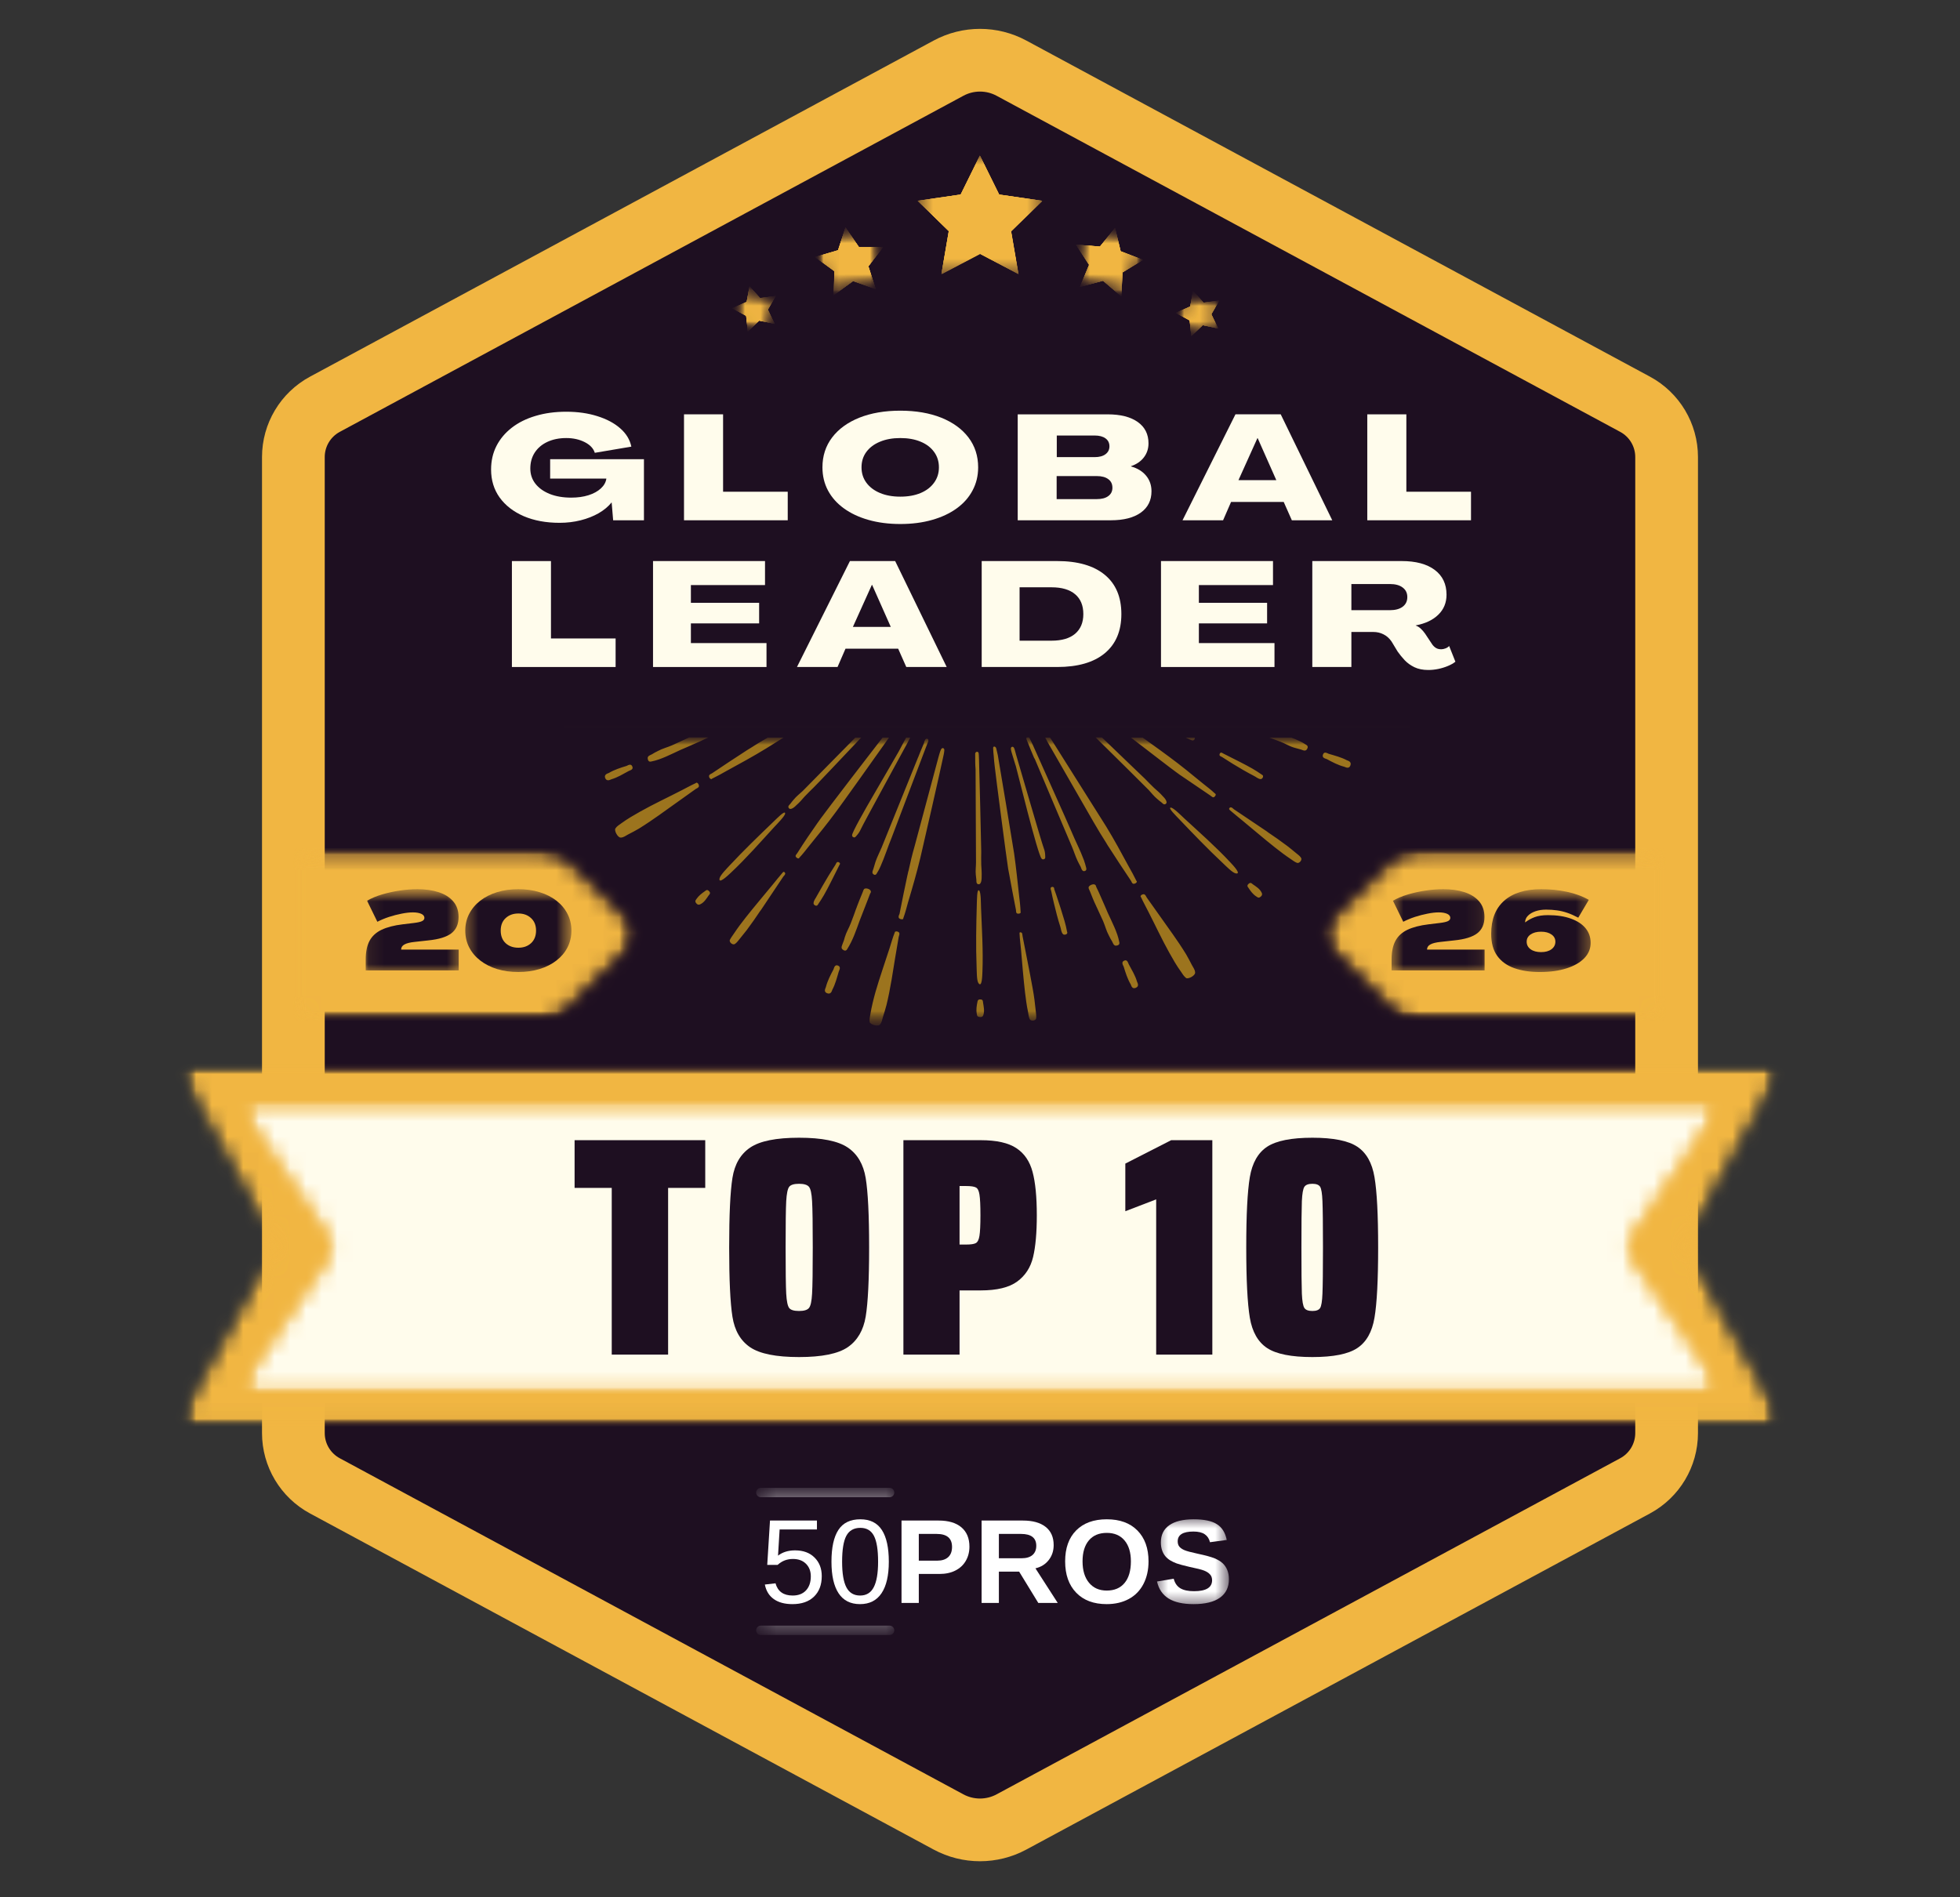
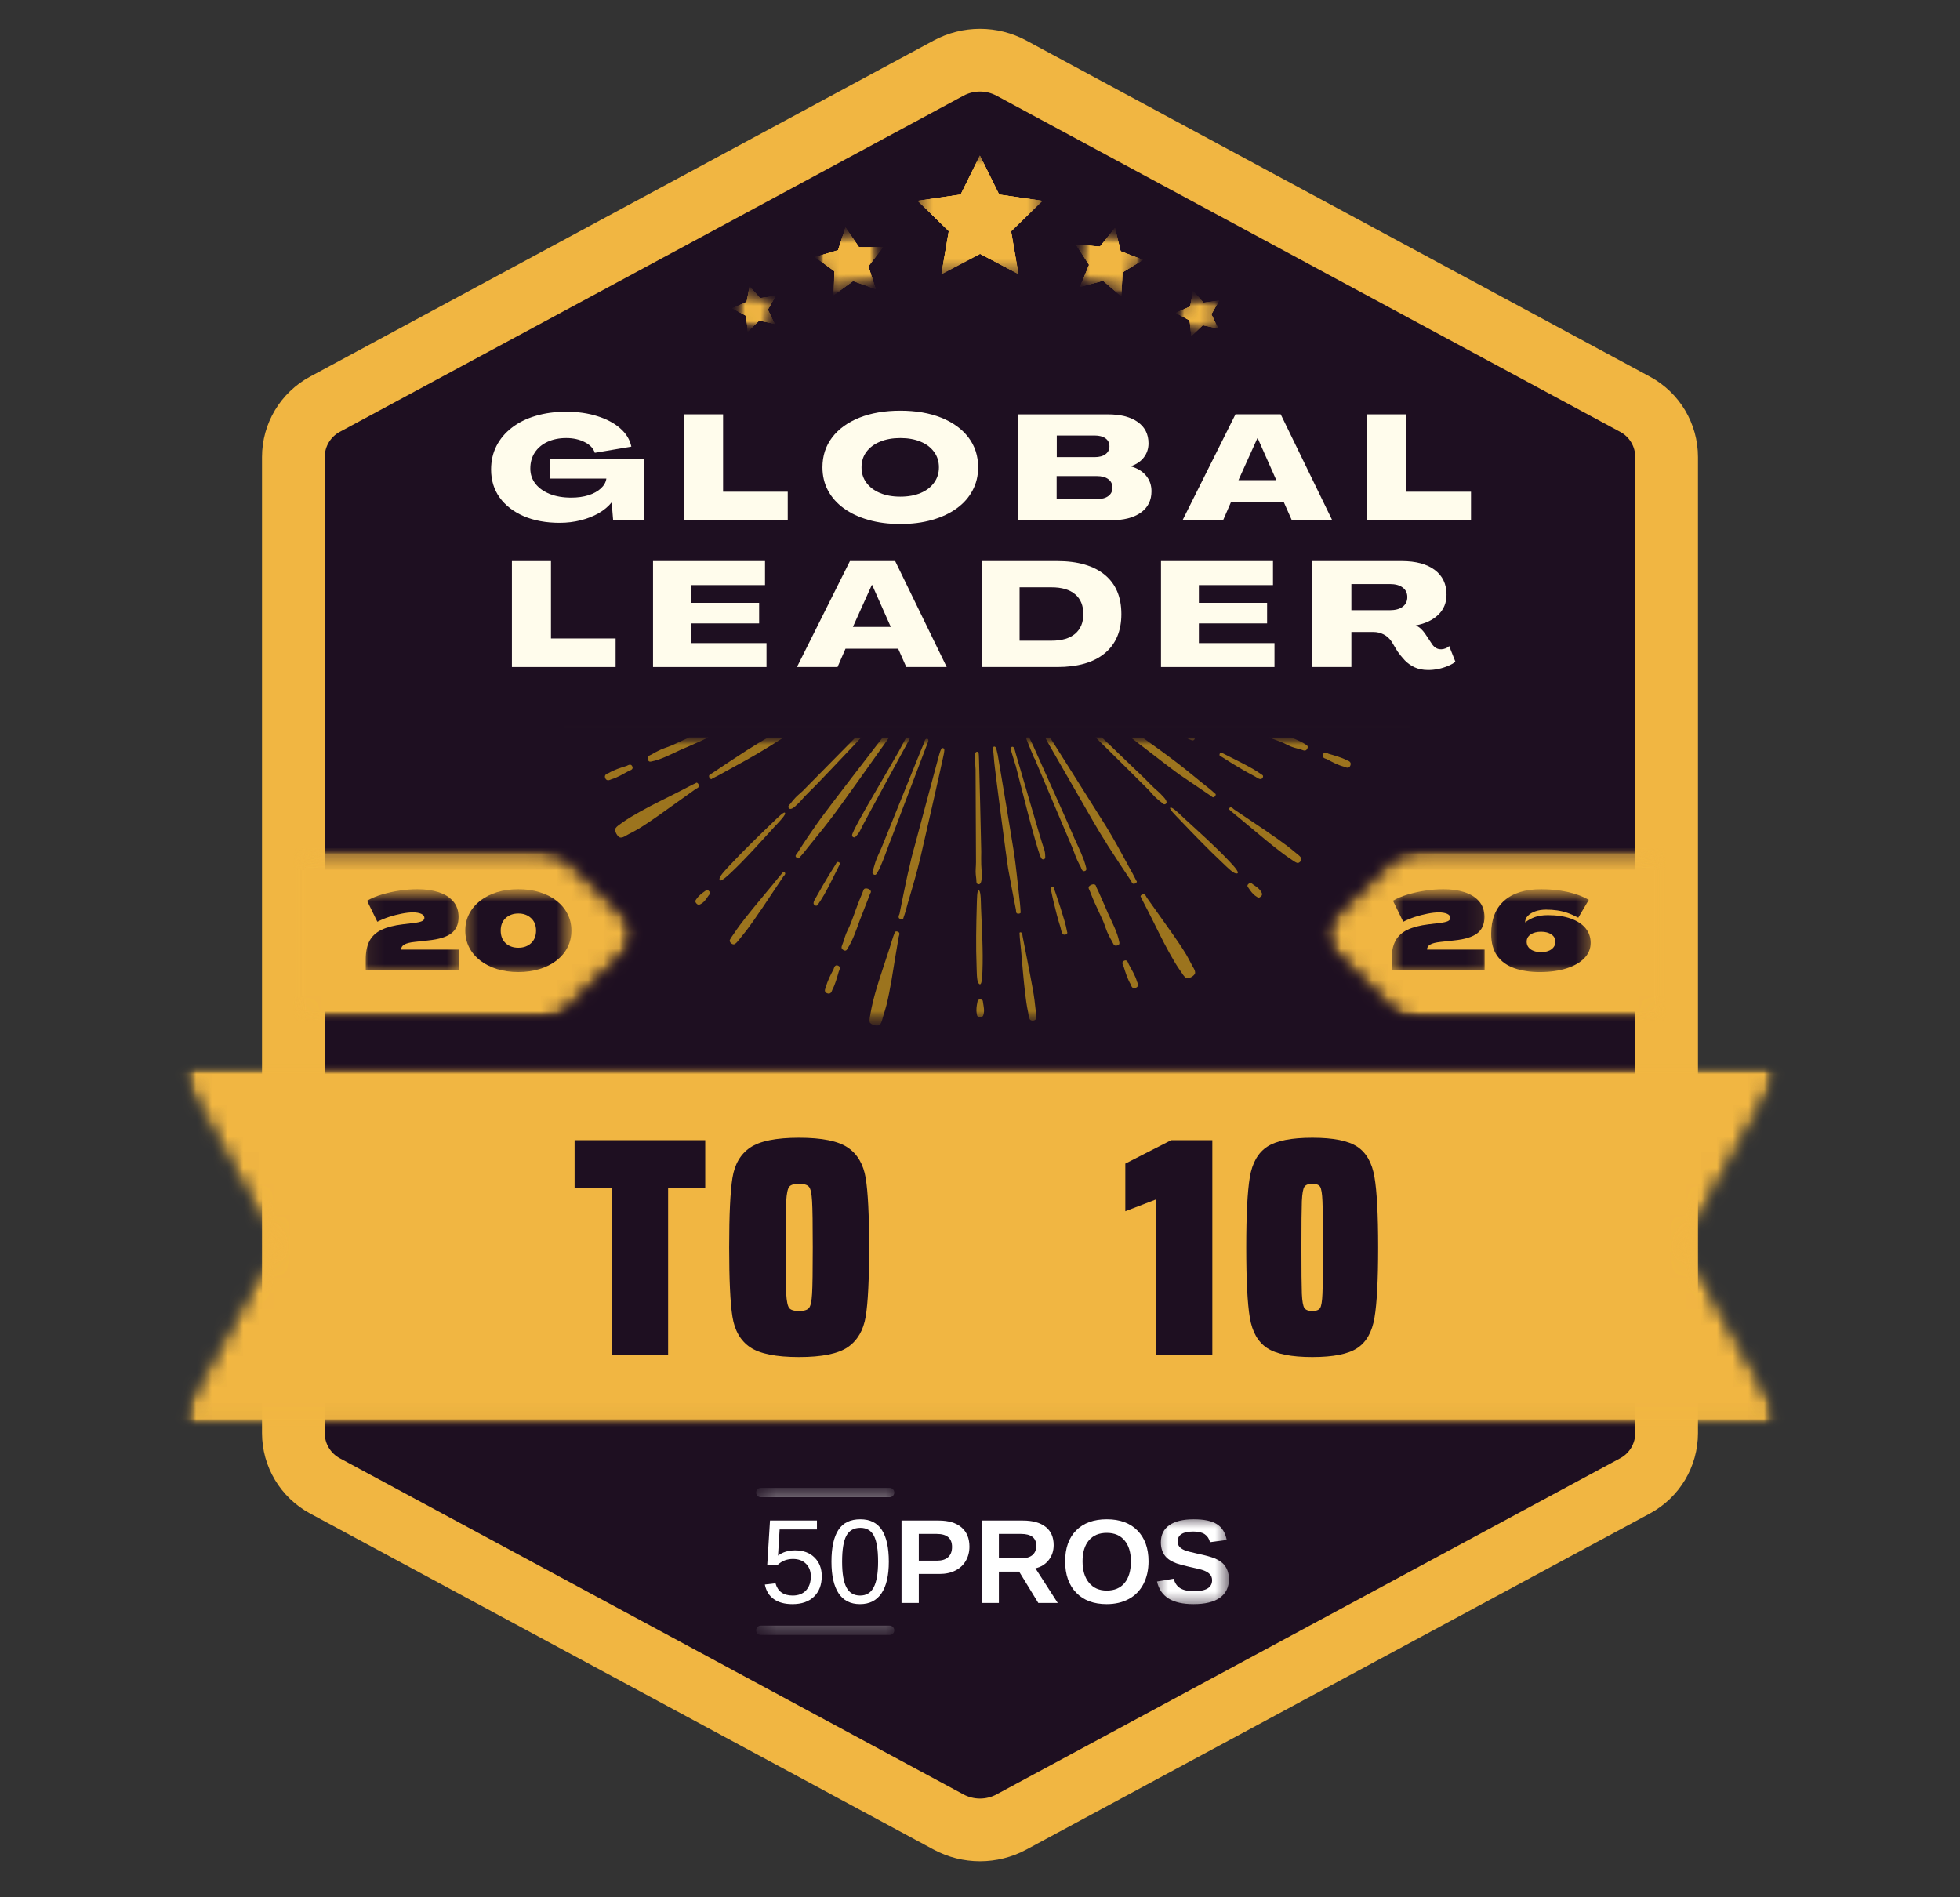
<svg xmlns="http://www.w3.org/2000/svg" width="125" height="121" viewBox="0 0 125 121" fill="none">
  <rect x="0" y="0" width="125" height="121" fill="#333333" stroke="none" />
  <mask id="mask0_25953_106852" style="mask-type:luminance" maskUnits="userSpaceOnUse" x="18" y="3" width="89" height="114">
    <path d="M18.71 3.608H106.29V116.79H18.71V3.608Z" fill="white" />
  </mask>
  <g mask="url(#mask0_25953_106852)">
    <mask id="mask1_25953_106852" style="mask-type:luminance" maskUnits="userSpaceOnUse" x="18" y="3" width="89" height="114">
      <path d="M64.509 4.349L104.281 25.787C105.519 26.454 106.29 27.747 106.29 29.152V91.409C106.29 92.815 105.519 94.108 104.281 94.775L64.509 116.213C63.255 116.89 61.745 116.89 60.491 116.213L20.719 94.775C19.482 94.108 18.71 92.815 18.71 91.409V29.152C18.71 27.747 19.482 26.454 20.719 25.787L60.491 4.349C61.745 3.672 63.255 3.672 64.509 4.349Z" fill="white" />
    </mask>
    <g mask="url(#mask1_25953_106852)">
      <mask id="mask2_25953_106852" style="mask-type:luminance" maskUnits="userSpaceOnUse" x="18" y="3" width="89" height="114">
        <path d="M106.479 3.57H18.52V116.79H106.479V3.57Z" fill="white" />
      </mask>
      <g mask="url(#mask2_25953_106852)">
        <mask id="mask3_25953_106852" style="mask-type:luminance" maskUnits="userSpaceOnUse" x="18" y="3" width="89" height="114">
          <path d="M18.71 3.631H106.29V116.79H18.71V3.631Z" fill="white" />
        </mask>
        <g mask="url(#mask3_25953_106852)">
          <mask id="mask4_25953_106852" style="mask-type:luminance" maskUnits="userSpaceOnUse" x="18" y="3" width="89" height="114">
            <path d="M64.509 4.349L104.281 25.787C105.519 26.454 106.29 27.747 106.29 29.152V91.409C106.29 92.815 105.519 94.108 104.281 94.775L64.509 116.213C63.255 116.89 61.745 116.89 60.491 116.213L20.719 94.775C19.482 94.108 18.71 92.815 18.71 91.409V29.152C18.71 27.747 19.482 26.454 20.719 25.787L60.491 4.349C61.745 3.672 63.255 3.672 64.509 4.349Z" fill="white" />
          </mask>
          <g mask="url(#mask4_25953_106852)">
            <path d="M18.71 3.266H106.29V117.188H18.71V3.266Z" fill="#1E0F21" />
          </g>
        </g>
      </g>
    </g>
  </g>
  <path d="M64.509 4.349L104.28 25.787C105.517 26.454 106.289 27.747 106.289 29.152V91.408C106.289 92.814 105.517 94.107 104.28 94.774L64.509 116.212C63.255 116.888 61.744 116.888 60.49 116.212L20.719 94.774C19.482 94.107 18.71 92.814 18.71 91.408V29.152C18.71 27.747 19.482 26.454 20.719 25.787L60.49 4.349C61.744 3.672 63.255 3.672 64.509 4.349Z" stroke="#F1B642" stroke-width="4" />
  <mask id="mask5_25953_106852" style="mask-type:luminance" maskUnits="userSpaceOnUse" x="11" y="67" width="103" height="24">
    <path d="M11.502 67.847H113.525V90.981H11.502V67.847Z" fill="white" />
  </mask>
  <g mask="url(#mask5_25953_106852)">
    <mask id="mask6_25953_106852" style="mask-type:luminance" maskUnits="userSpaceOnUse" x="11" y="67" width="103" height="24">
      <path d="M112.947 67.847H12.054C11.864 67.847 11.686 67.948 11.59 68.112C11.494 68.276 11.49 68.479 11.583 68.646L17.098 78.615C17.373 79.113 17.373 79.716 17.098 80.213L11.583 90.183C11.49 90.349 11.494 90.552 11.59 90.716C11.686 90.88 11.864 90.981 12.054 90.981H112.947C113.137 90.981 113.315 90.88 113.411 90.716C113.507 90.552 113.511 90.349 113.418 90.183L107.903 80.213C107.628 79.716 107.628 79.113 107.903 78.615L113.418 68.646C113.511 68.479 113.507 68.276 113.411 68.112C113.315 67.948 113.137 67.847 112.947 67.847Z" fill="white" />
    </mask>
    <g mask="url(#mask6_25953_106852)">
      <mask id="mask7_25953_106852" style="mask-type:luminance" maskUnits="userSpaceOnUse" x="11" y="67" width="103" height="25">
        <path d="M113.784 67.789H11.217V91.224H113.784V67.789Z" fill="white" />
      </mask>
      <g mask="url(#mask7_25953_106852)">
        <mask id="mask8_25953_106852" style="mask-type:luminance" maskUnits="userSpaceOnUse" x="11" y="67" width="103" height="24">
          <path d="M11.502 67.847H113.525V90.981H11.502V67.847Z" fill="white" />
        </mask>
        <g mask="url(#mask8_25953_106852)">
          <mask id="mask9_25953_106852" style="mask-type:luminance" maskUnits="userSpaceOnUse" x="11" y="67" width="103" height="24">
            <path d="M112.947 67.847H12.054C11.864 67.847 11.686 67.948 11.59 68.112C11.494 68.276 11.49 68.479 11.583 68.646L17.098 78.615C17.373 79.113 17.373 79.716 17.098 80.213L11.583 90.183C11.49 90.349 11.494 90.552 11.59 90.716C11.686 90.88 11.864 90.981 12.054 90.981H112.947C113.137 90.981 113.315 90.88 113.411 90.716C113.507 90.552 113.511 90.349 113.418 90.183L107.903 80.213C107.628 79.716 107.628 79.113 107.903 78.615L113.418 68.646C113.511 68.479 113.507 68.276 113.411 68.112C113.315 67.948 113.137 67.847 112.947 67.847Z" fill="white" />
          </mask>
          <g mask="url(#mask9_25953_106852)">
            <path d="M11.141 67.847H113.886V90.981H11.141V67.847Z" fill="#F1B642" />
          </g>
        </g>
      </g>
    </g>
  </g>
  <mask id="mask10_25953_106852" style="mask-type:luminance" maskUnits="userSpaceOnUse" x="15" y="70" width="95" height="19">
    <path d="M15.342 70.192H109.627V88.902H15.342V70.192Z" fill="white" />
  </mask>
  <g mask="url(#mask10_25953_106852)">
    <mask id="mask11_25953_106852" style="mask-type:luminance" maskUnits="userSpaceOnUse" x="15" y="70" width="95" height="19">
-       <path d="M109.11 70.192H15.89C15.712 70.192 15.548 70.29 15.464 70.448C15.38 70.606 15.392 70.798 15.492 70.945L20.861 78.793C21.171 79.247 21.171 79.846 20.861 80.301L15.492 88.148C15.392 88.296 15.38 88.487 15.464 88.645C15.548 88.803 15.712 88.902 15.89 88.902H109.11C109.289 88.902 109.453 88.803 109.536 88.645C109.62 88.487 109.609 88.296 109.509 88.148L104.14 80.301C103.829 79.846 103.829 79.247 104.14 78.793L109.509 70.945C109.609 70.798 109.62 70.606 109.536 70.448C109.453 70.29 109.289 70.192 109.11 70.192Z" fill="white" />
-     </mask>
+       </mask>
    <g mask="url(#mask11_25953_106852)">
      <mask id="mask12_25953_106852" style="mask-type:luminance" maskUnits="userSpaceOnUse" x="15" y="69" width="95" height="21">
        <path d="M109.827 69.919H15.173V89.094H109.827V69.919Z" fill="white" />
      </mask>
      <g mask="url(#mask12_25953_106852)">
        <mask id="mask13_25953_106852" style="mask-type:luminance" maskUnits="userSpaceOnUse" x="15" y="70" width="95" height="19">
          <path d="M15.368 70.192H109.628V88.902H15.368V70.192Z" fill="white" />
        </mask>
        <g mask="url(#mask13_25953_106852)">
          <mask id="mask14_25953_106852" style="mask-type:luminance" maskUnits="userSpaceOnUse" x="15" y="70" width="95" height="19">
            <path d="M109.11 70.192H15.89C15.712 70.192 15.548 70.29 15.464 70.448C15.38 70.606 15.392 70.798 15.492 70.945L20.861 78.793C21.171 79.247 21.171 79.846 20.861 80.3L15.492 88.148C15.392 88.296 15.38 88.487 15.464 88.645C15.548 88.803 15.712 88.902 15.89 88.902H109.11C109.289 88.902 109.453 88.803 109.536 88.645C109.62 88.487 109.609 88.296 109.509 88.148L104.14 80.3C103.829 79.846 103.829 79.247 104.14 78.793L109.509 70.945C109.609 70.798 109.62 70.606 109.536 70.448C109.453 70.29 109.289 70.192 109.11 70.192Z" fill="white" />
          </mask>
          <g mask="url(#mask14_25953_106852)">
            <path d="M14.977 70.192H109.992V88.902H14.977V70.192Z" fill="#FFFCEC" />
          </g>
        </g>
      </g>
    </g>
  </g>
  <mask id="mask15_25953_106852" style="mask-type:luminance" maskUnits="userSpaceOnUse" x="58" y="9" width="9" height="9">
    <path d="M58.528 9.926H66.518V17.459H58.528V9.926Z" fill="white" />
  </mask>
  <g mask="url(#mask15_25953_106852)">
    <path d="M62.51 9.951L63.735 12.432L66.472 12.83L64.491 14.762L64.96 17.488L62.51 16.201L60.06 17.488L60.529 14.762L58.548 12.83L61.286 12.432L62.51 9.951Z" fill="#F1B642" />
    <path d="M62.491 9.927L63.717 12.408L66.455 12.806L64.473 14.738L64.94 17.465L62.491 16.177L60.043 17.465L60.51 14.738L58.528 12.806L61.266 12.408L62.491 9.927Z" fill="#F1B642" />
    <path d="M62.491 9.927L63.717 12.408L66.455 12.806L64.473 14.738L64.94 17.465L62.491 16.177L60.043 17.465L60.51 14.738L58.528 12.806L61.266 12.408L62.491 9.927Z" fill="#F1B642" />
    <path d="M62.491 9.927L63.717 12.408L66.455 12.806L64.473 14.738L64.94 17.465L62.491 16.177L60.043 17.465L60.51 14.738L58.528 12.806L61.266 12.408L62.491 9.927Z" fill="#F1B642" />
  </g>
  <mask id="mask16_25953_106852" style="mask-type:luminance" maskUnits="userSpaceOnUse" x="31" y="46" width="64" height="20">
    <path d="M31.464 46.791H94.465V65.508H31.464V46.791Z" fill="white" />
  </mask>
  <g mask="url(#mask16_25953_106852)">
    <mask id="mask17_25953_106852" style="mask-type:luminance" maskUnits="userSpaceOnUse" x="31" y="46" width="64" height="20">
      <path d="M94.609 46.788H31.304V65.658H94.609V46.788Z" fill="white" />
    </mask>
    <g mask="url(#mask17_25953_106852)">
      <mask id="mask18_25953_106852" style="mask-type:luminance" maskUnits="userSpaceOnUse" x="31" y="46" width="64" height="20">
        <path d="M31.464 46.791H94.465V65.491H31.464V46.791Z" fill="white" />
      </mask>
      <g mask="url(#mask18_25953_106852)">
        <path d="M93.811 39.007C93.797 39.007 93.772 39.007 93.76 39.007C93.348 39.007 92.936 39.033 92.511 39.02C92.332 39.007 92.151 39.033 91.97 39.058C91.919 39.071 91.83 39.071 91.804 39.124C91.778 39.188 91.83 39.214 91.881 39.227C92.228 39.329 92.639 39.265 93 39.265C93 39.265 93 39.265 93.026 39.265C93.258 39.278 93.503 39.278 93.733 39.278C93.786 39.278 93.85 39.278 93.914 39.278L93.541 39.885C93.232 39.871 92.924 39.871 92.615 39.871C91.636 39.885 90.645 39.911 89.667 39.949C89.32 39.962 88.96 39.962 88.613 39.988C88.587 39.988 88.561 39.988 88.534 40.001C88.457 40.039 88.496 40.116 88.561 40.142C88.625 40.156 88.715 40.142 88.792 40.156C89.629 40.182 90.465 40.207 91.302 40.233C91.238 40.233 91.251 40.233 91.534 40.246C91.636 40.246 91.623 40.246 91.572 40.246C92.125 40.259 92.679 40.272 93.232 40.272C93.258 40.272 93.296 40.272 93.322 40.272L92.897 40.943C92.871 40.943 92.833 40.943 92.807 40.943C92.524 40.943 92.253 40.943 91.97 40.956C91.674 40.956 91.366 40.969 91.07 40.969C90.787 40.969 90.516 40.956 90.246 40.969C90.182 40.969 89.654 40.969 89.758 41.123C89.796 41.189 89.963 41.176 90.028 41.176C90.156 41.189 90.272 41.189 90.401 41.201C90.684 41.214 90.967 41.189 91.238 41.189C91.534 41.189 91.83 41.201 92.138 41.201C92.332 41.201 92.524 41.201 92.73 41.201L92.215 42.027C91.881 42.027 91.546 42.014 91.225 42.014C90.169 42.027 89.115 42.053 88.072 42.092C87.698 42.104 87.325 42.104 86.965 42.13C86.939 42.13 86.901 42.13 86.888 42.143C86.81 42.183 86.849 42.26 86.913 42.285C86.991 42.311 87.093 42.285 87.171 42.298C88.072 42.324 88.985 42.35 89.886 42.375C89.796 42.375 89.783 42.375 90.118 42.375C90.233 42.375 90.221 42.375 90.156 42.375C90.748 42.388 91.34 42.401 91.932 42.401C91.958 42.401 91.983 42.401 91.996 42.401L91.534 43.137C91.276 43.137 91.006 43.137 90.748 43.137C90.028 43.15 89.32 43.124 88.6 43.15C88.419 43.163 88.238 43.163 88.072 43.188C88.008 43.188 87.853 43.202 87.917 43.305C87.968 43.382 88.2 43.357 88.278 43.369C88.445 43.382 88.6 43.382 88.766 43.395C89.115 43.408 89.462 43.382 89.822 43.382C90.195 43.382 90.569 43.395 90.954 43.395C91.095 43.395 91.238 43.395 91.379 43.395L90.297 45.112C90.014 45.125 89.731 45.125 89.462 45.112C89.281 45.099 89.101 45.125 88.921 45.15C88.87 45.163 88.779 45.163 88.753 45.215C88.728 45.28 88.779 45.306 88.832 45.319C89.179 45.422 89.59 45.357 89.95 45.357C89.95 45.357 89.95 45.357 89.976 45.357C90.028 45.357 90.092 45.357 90.143 45.357L89.667 46.106H36.289L35.993 45.628C36.082 45.628 36.173 45.628 36.263 45.628C37.241 45.615 38.231 45.589 39.21 45.551C39.557 45.538 39.917 45.538 40.264 45.513C40.291 45.513 40.317 45.513 40.342 45.498C40.419 45.46 40.381 45.383 40.317 45.357C40.253 45.344 40.162 45.357 40.085 45.344C39.248 45.319 38.412 45.293 37.575 45.267C37.639 45.267 37.626 45.267 37.343 45.254C37.241 45.254 37.254 45.254 37.305 45.254C36.791 45.24 36.276 45.228 35.748 45.24L35.284 44.519C35.684 44.519 36.095 44.493 36.495 44.506C36.674 44.519 36.855 44.493 37.035 44.466C37.087 44.453 37.176 44.453 37.202 44.402C37.228 44.337 37.176 44.312 37.125 44.299C36.778 44.195 36.366 44.261 36.006 44.261C36.006 44.261 36.006 44.261 35.98 44.261C35.748 44.248 35.503 44.248 35.272 44.248C35.22 44.248 35.169 44.248 35.118 44.248L34.745 43.653C34.95 43.653 35.156 43.653 35.363 43.653C36.34 43.64 37.331 43.615 38.309 43.576C38.656 43.563 39.016 43.563 39.364 43.537C39.391 43.537 39.416 43.537 39.442 43.524C39.519 43.486 39.48 43.408 39.416 43.382C39.351 43.369 39.261 43.382 39.184 43.369C38.348 43.344 37.511 43.318 36.674 43.292C36.739 43.292 36.726 43.292 36.443 43.279C36.34 43.279 36.353 43.279 36.404 43.279C35.851 43.266 35.297 43.254 34.745 43.254C34.667 43.254 34.59 43.254 34.513 43.254L34.075 42.556C34.281 42.556 34.473 42.544 34.68 42.556C34.963 42.556 35.233 42.569 35.503 42.556C35.567 42.556 36.095 42.556 35.993 42.401C35.954 42.337 35.787 42.35 35.723 42.35C35.593 42.337 35.478 42.337 35.35 42.324C35.066 42.311 34.782 42.337 34.513 42.337C34.32 42.337 34.126 42.337 33.921 42.324L33.406 41.498C33.547 41.498 33.702 41.498 33.843 41.498C34.899 41.485 35.954 41.459 36.996 41.42C37.37 41.407 37.743 41.407 38.103 41.381C38.129 41.381 38.167 41.381 38.18 41.368C38.258 41.33 38.218 41.253 38.154 41.227C38.077 41.201 37.975 41.227 37.897 41.214C36.983 41.189 36.082 41.163 35.169 41.136C35.259 41.136 35.272 41.136 34.937 41.136C34.822 41.136 34.835 41.136 34.899 41.136C34.32 41.123 33.741 41.11 33.161 41.11L32.698 40.376C32.724 40.376 32.736 40.376 32.749 40.376C32.878 40.376 33.008 40.376 33.136 40.376C33.483 40.376 33.83 40.376 34.166 40.376C34.886 40.362 35.593 40.389 36.314 40.362C36.495 40.349 36.674 40.349 36.842 40.323C36.906 40.323 37.06 40.31 36.996 40.207C36.945 40.131 36.713 40.156 36.636 40.142C36.468 40.131 36.314 40.131 36.147 40.116C35.799 40.103 35.452 40.131 35.092 40.131C34.718 40.131 34.345 40.116 33.959 40.116C33.587 40.103 33.213 40.116 32.84 40.116C32.763 40.116 32.672 40.103 32.595 40.116C32.57 40.116 32.557 40.131 32.531 40.142L32.067 39.394C32.453 39.394 32.84 39.368 33.239 39.382C33.419 39.394 33.6 39.368 33.779 39.342C33.83 39.329 33.921 39.329 33.947 39.278C33.972 39.214 33.921 39.188 33.869 39.175C33.522 39.071 33.11 39.136 32.749 39.136C32.749 39.136 32.749 39.136 32.724 39.136C32.493 39.124 32.248 39.124 32.016 39.124C32.003 39.124 31.991 39.124 31.965 39.124L32.338 38.516C32.608 38.516 32.865 38.529 33.136 38.516C34.114 38.503 35.105 38.478 36.082 38.439C36.43 38.426 36.791 38.426 37.138 38.401C37.164 38.401 37.189 38.401 37.215 38.388C37.292 38.348 37.254 38.271 37.189 38.245C37.125 38.232 37.035 38.245 36.958 38.232C36.121 38.207 35.284 38.181 34.448 38.155C34.513 38.155 34.5 38.155 34.217 38.142C34.114 38.142 34.126 38.142 34.179 38.142C33.638 38.13 33.097 38.117 32.557 38.117L32.981 37.445C33.239 37.445 33.509 37.445 33.766 37.445C34.062 37.445 34.371 37.432 34.667 37.432C34.95 37.432 35.22 37.445 35.491 37.432C35.555 37.432 36.082 37.432 35.98 37.277C35.942 37.213 35.774 37.226 35.71 37.226C35.58 37.213 35.465 37.213 35.337 37.2C35.052 37.187 34.769 37.213 34.5 37.213C34.203 37.213 33.907 37.2 33.6 37.2C33.444 37.2 33.291 37.2 33.136 37.2L33.651 36.387C33.934 36.387 34.23 36.387 34.526 36.387C35.58 36.374 36.636 36.349 37.679 36.309C38.052 36.296 38.425 36.296 38.784 36.27C38.81 36.27 38.85 36.27 38.863 36.258C38.94 36.219 38.901 36.142 38.837 36.116C38.759 36.09 38.656 36.116 38.58 36.103C37.679 36.077 36.764 36.051 35.863 36.025C35.954 36.025 35.967 36.025 35.633 36.025C35.516 36.025 35.529 36.025 35.593 36.025C35.027 36.012 34.448 36 33.883 36L34.345 35.263C34.565 35.263 34.782 35.263 35.001 35.263C35.723 35.251 36.43 35.276 37.151 35.251C37.331 35.238 37.511 35.238 37.679 35.212C37.743 35.212 37.897 35.199 37.833 35.097C37.782 35.018 37.55 35.044 37.473 35.032C37.305 35.018 37.151 35.018 36.983 35.005C36.636 34.993 36.289 35.018 35.929 35.018C35.555 35.018 35.182 35.005 34.796 35.005C34.693 35.005 34.603 35.005 34.5 35.005L35.58 33.29C35.812 33.29 36.057 33.277 36.289 33.29C36.34 33.29 36.378 33.29 36.43 33.29C36.572 33.29 36.7 33.277 36.842 33.251C36.893 33.237 36.983 33.237 37.009 33.186C37.035 33.121 36.983 33.096 36.932 33.083C36.687 33.006 36.417 33.019 36.147 33.032C36.031 33.032 35.916 33.044 35.812 33.044C35.812 33.044 35.812 33.044 35.787 33.044C35.799 33.044 35.799 33.044 35.812 33.044C35.799 33.044 35.774 33.044 35.735 33.044L36.212 32.283H89.642L89.937 32.76C89.796 32.76 89.667 32.76 89.526 32.76C88.547 32.773 87.557 32.799 86.579 32.838C86.231 32.85 85.871 32.85 85.524 32.876C85.498 32.876 85.472 32.876 85.447 32.889C85.37 32.928 85.407 33.006 85.472 33.032C85.536 33.044 85.626 33.032 85.704 33.044C86.541 33.07 87.376 33.096 88.213 33.121C88.149 33.121 88.162 33.121 88.445 33.134C88.547 33.134 88.534 33.134 88.483 33.134C89.036 33.147 89.59 33.16 90.143 33.16C90.156 33.16 90.156 33.16 90.169 33.16L90.62 33.883C90.58 33.883 90.555 33.883 90.516 33.883C90.105 33.883 89.694 33.908 89.268 33.896C89.088 33.883 88.908 33.908 88.728 33.934C88.677 33.947 88.587 33.947 88.561 33.999C88.534 34.064 88.587 34.09 88.638 34.102C88.985 34.205 89.397 34.141 89.758 34.141C89.758 34.141 89.758 34.141 89.783 34.141C90.014 34.154 90.259 34.154 90.491 34.154C90.58 34.154 90.684 34.167 90.787 34.154L91.159 34.747C90.916 34.747 90.658 34.735 90.414 34.747C89.436 34.76 88.445 34.786 87.467 34.825C87.12 34.838 86.759 34.838 86.412 34.864C86.386 34.864 86.36 34.864 86.334 34.877C86.258 34.915 86.296 34.993 86.36 35.018C86.425 35.032 86.514 35.018 86.592 35.032C87.427 35.058 88.264 35.084 89.101 35.109C89.036 35.109 89.049 35.109 89.332 35.122C89.436 35.122 89.422 35.122 89.371 35.122C89.925 35.135 90.478 35.148 91.031 35.148C91.147 35.148 91.276 35.148 91.391 35.135L91.83 35.832C91.585 35.832 91.34 35.845 91.095 35.845C90.812 35.845 90.542 35.832 90.272 35.845C90.208 35.845 89.68 35.845 89.783 36C89.822 36.065 89.99 36.051 90.054 36.051C90.182 36.065 90.297 36.065 90.427 36.077C90.71 36.09 90.993 36.065 91.263 36.065C91.508 36.065 91.74 36.077 91.983 36.077L92.498 36.903C92.305 36.903 92.113 36.903 91.932 36.903C90.876 36.916 89.822 36.942 88.779 36.98C88.406 36.993 88.034 36.993 87.672 37.019C87.647 37.019 87.608 37.019 87.595 37.032C87.519 37.07 87.557 37.149 87.621 37.174C87.698 37.2 87.802 37.174 87.878 37.187C88.792 37.213 89.694 37.238 90.606 37.264C90.516 37.264 90.504 37.264 90.838 37.264C90.954 37.264 90.942 37.264 90.876 37.264C91.469 37.277 92.061 37.29 92.653 37.29C92.679 37.29 92.717 37.29 92.743 37.29L93.219 38.051C93.207 38.051 93.207 38.038 93.194 38.038C93.142 38.026 93.064 38.026 93.013 38.026C92.884 38.026 92.756 38.026 92.628 38.026C92.279 38.026 91.932 38.026 91.598 38.026C90.876 38.038 90.169 38.013 89.449 38.038C89.268 38.051 89.088 38.051 88.921 38.077C88.856 38.077 88.702 38.09 88.766 38.194C88.819 38.271 89.049 38.245 89.128 38.258C89.294 38.271 89.449 38.271 89.616 38.284C89.963 38.297 90.311 38.271 90.671 38.271C91.044 38.271 91.417 38.284 91.804 38.284C92.177 38.297 92.55 38.284 92.924 38.284C93 38.284 93.09 38.297 93.167 38.284C93.245 38.271 93.296 38.207 93.296 38.142L93.811 39.007ZM94.403 39.227L94.338 39.124L89.937 32.128V31.985H35.993V32.128L31.527 39.227L31.591 39.329L35.993 46.326V46.467H89.95V46.326L94.403 39.227ZM85.073 45.137C85.112 45.125 85.164 45.137 85.202 45.125C85.447 45.112 85.691 45.099 85.922 45.099C86.334 45.099 86.733 45.099 87.144 45.112C87.351 45.112 87.557 45.112 87.763 45.125C87.776 45.125 87.789 45.125 87.853 45.125C87.981 45.125 88.098 45.137 88.226 45.137C88.264 45.137 88.329 45.125 88.368 45.137C88.457 45.163 88.432 45.24 88.355 45.254C88.291 45.267 88.213 45.254 88.136 45.267C87.981 45.267 87.84 45.28 87.685 45.28C87.274 45.293 86.875 45.293 86.463 45.293C86.18 45.293 85.91 45.293 85.626 45.293C85.46 45.293 85.253 45.319 85.087 45.267C85.009 45.24 84.996 45.163 85.073 45.137ZM87.698 44.286C87.647 44.273 87.595 44.248 87.621 44.182C87.647 44.118 87.737 44.131 87.789 44.118C87.968 44.092 88.149 44.079 88.329 44.079C88.741 44.105 89.153 44.067 89.577 44.067C89.718 44.067 89.873 44.054 90.014 44.067C90.169 44.092 90.182 44.299 90.014 44.325C89.873 44.35 89.707 44.325 89.551 44.325C89.32 44.325 89.075 44.312 88.843 44.312C88.819 44.312 88.805 44.312 88.819 44.312C88.457 44.325 88.059 44.389 87.698 44.286ZM88.819 44.325C88.832 44.325 88.832 44.325 88.843 44.325C89.088 44.337 88.843 44.325 88.819 44.325ZM88.317 35.897C88.587 35.858 88.856 35.884 89.128 35.897C89.179 35.897 89.32 35.884 89.345 35.948C89.384 36.038 89.217 36.038 89.166 36.038C88.908 36.065 88.625 36.077 88.368 36.051C88.317 36.051 88.187 36.051 88.162 36C88.098 35.922 88.251 35.909 88.317 35.897ZM89.912 45.319C89.925 45.319 89.925 45.319 89.937 45.319C90.182 45.331 89.937 45.319 89.912 45.319ZM90.929 43.357C91.172 43.357 90.671 43.357 90.929 43.357ZM86.63 44.131C86.759 44.131 86.875 44.144 87.004 44.144C87.042 44.144 87.106 44.131 87.144 44.144C87.235 44.169 87.21 44.248 87.133 44.261C87.068 44.273 86.991 44.261 86.913 44.273C86.36 44.286 85.794 44.299 85.24 44.299C84.957 44.299 84.687 44.299 84.404 44.299C84.237 44.299 84.031 44.325 83.863 44.273C83.787 44.248 83.774 44.169 83.851 44.144C83.889 44.131 83.941 44.144 83.98 44.131C84.223 44.118 84.468 44.105 84.7 44.105C85.317 44.105 85.922 44.105 86.541 44.118C86.554 44.131 86.579 44.131 86.63 44.131ZM87.055 36.077C87.029 36.077 86.978 36.077 86.939 36.065C86.901 36.065 86.862 36.051 86.849 36.025C86.784 35.922 86.952 35.909 87.004 35.909C87.235 35.884 87.48 35.897 87.724 35.909C87.763 35.909 87.789 35.909 87.827 35.909C87.878 35.909 88.021 35.897 88.046 35.961C88.085 36.051 87.917 36.051 87.866 36.051C87.595 36.077 87.325 36.09 87.055 36.077ZM86.45 41.136C86.399 41.136 86.269 41.136 86.245 41.085C86.18 40.982 86.347 40.969 86.399 40.969C86.669 40.931 86.952 40.956 87.21 40.969C87.261 40.969 87.403 40.956 87.427 41.02C87.467 41.11 87.299 41.11 87.248 41.11C86.978 41.136 86.708 41.163 86.45 41.136ZM87.133 43.305C86.695 43.318 86.258 43.344 85.807 43.318C85.743 43.318 85.46 43.344 85.447 43.241C85.434 43.124 85.743 43.15 85.807 43.137C86.245 43.111 86.682 43.137 87.133 43.15C87.184 43.15 87.48 43.124 87.493 43.228C87.493 43.331 87.184 43.305 87.133 43.305ZM91.315 39.201C91.251 39.214 91.172 39.201 91.095 39.214C90.542 39.227 89.976 39.239 89.422 39.239C89.139 39.239 88.87 39.239 88.587 39.239C88.419 39.239 88.213 39.265 88.046 39.214C87.968 39.188 87.955 39.111 88.034 39.084C88.072 39.071 88.123 39.084 88.162 39.071C88.406 39.058 88.651 39.045 88.883 39.045C89.5 39.045 90.105 39.045 90.723 39.058C90.736 39.058 90.748 39.058 90.812 39.058C90.942 39.058 91.057 39.071 91.186 39.071C91.225 39.071 91.289 39.058 91.327 39.071C91.404 39.111 91.379 39.188 91.315 39.201ZM87.981 38.232C87.544 38.245 87.106 38.271 86.656 38.245C86.592 38.245 86.309 38.271 86.296 38.168C86.283 38.051 86.592 38.077 86.656 38.066C87.093 38.038 87.531 38.066 87.981 38.077C88.034 38.077 88.329 38.051 88.342 38.155C88.342 38.258 88.034 38.232 87.981 38.232ZM91.764 38.297C92.022 38.297 91.521 38.284 91.764 38.297ZM88.278 40.969C88.547 40.931 88.819 40.956 89.088 40.969C89.139 40.969 89.281 40.956 89.307 41.02C89.345 41.11 89.179 41.11 89.128 41.11C88.87 41.136 88.587 41.149 88.329 41.123C88.278 41.123 88.149 41.123 88.123 41.072C88.059 40.982 88.226 40.969 88.278 40.969ZM92.988 39.265C93 39.265 93 39.265 93.013 39.265C93.258 39.265 93.013 39.265 92.988 39.265ZM92.125 41.176C92.332 41.189 91.932 41.176 92.125 41.176ZM89.771 34.193C89.783 34.193 89.783 34.193 89.796 34.193C90.028 34.205 89.783 34.205 89.771 34.193ZM85.485 34.167C85.317 34.167 85.112 34.193 84.945 34.141C84.868 34.115 84.855 34.038 84.932 34.011C84.97 33.999 85.021 34.011 85.06 33.999C85.304 33.986 85.549 33.973 85.781 33.973C86.399 33.973 87.004 33.973 87.621 33.986C87.634 33.986 87.647 33.986 87.712 33.986C87.84 33.986 87.955 33.999 88.085 33.999C88.123 33.999 88.187 33.986 88.226 33.999C88.317 34.025 88.291 34.102 88.213 34.115C88.149 34.128 88.072 34.115 87.995 34.128C87.441 34.141 86.875 34.154 86.322 34.154C86.039 34.18 85.755 34.18 85.485 34.167ZM38.103 34.167C38.154 34.18 38.205 34.205 38.18 34.271C38.154 34.335 38.065 34.322 38.013 34.335C37.833 34.36 37.653 34.373 37.473 34.373C37.06 34.348 36.649 34.386 36.225 34.386C36.082 34.386 35.929 34.399 35.787 34.386C35.633 34.36 35.62 34.154 35.787 34.128C35.929 34.102 36.095 34.128 36.25 34.128C36.481 34.128 36.726 34.141 36.958 34.141C36.983 34.141 36.996 34.141 36.983 34.141C37.343 34.128 37.743 34.064 38.103 34.167ZM39.351 37.316C39.403 37.316 39.531 37.316 39.557 37.368C39.621 37.471 39.455 37.484 39.403 37.484C39.133 37.522 38.85 37.497 38.592 37.484C38.541 37.484 38.399 37.497 38.373 37.432C38.335 37.342 38.501 37.342 38.554 37.342C38.81 37.316 39.095 37.29 39.351 37.316ZM38.669 35.161C39.106 35.148 39.544 35.122 39.995 35.148C40.059 35.148 40.342 35.122 40.355 35.225C40.368 35.342 40.059 35.316 39.995 35.329C39.557 35.355 39.12 35.329 38.669 35.316C38.618 35.316 38.322 35.342 38.309 35.238C38.309 35.122 38.618 35.161 38.669 35.161ZM36.983 34.128C36.971 34.128 36.971 34.128 36.958 34.128C36.713 34.115 36.958 34.128 36.983 34.128ZM41.937 34.309C41.899 34.322 41.848 34.309 41.809 34.322C41.59 34.335 41.371 34.335 41.139 34.348C41.114 34.348 41.101 34.348 41.075 34.348C40.458 34.348 39.853 34.348 39.235 34.335C39.223 34.335 39.21 34.335 39.146 34.335C39.016 34.335 38.901 34.322 38.772 34.322C38.733 34.322 38.669 34.335 38.631 34.322C38.541 34.295 38.567 34.218 38.644 34.205C38.708 34.193 38.784 34.205 38.863 34.193C39.261 34.18 39.66 34.18 40.059 34.167C40.226 34.167 40.381 34.167 40.549 34.167C40.831 34.167 41.101 34.167 41.384 34.167C41.552 34.167 41.758 34.141 41.925 34.193C42.014 34.205 42.028 34.284 41.937 34.309ZM40.715 33.315C40.677 33.328 40.625 33.315 40.587 33.328C40.342 33.341 40.098 33.354 39.866 33.354C39.75 33.354 39.647 33.354 39.531 33.354C39.029 33.354 38.528 33.354 38.026 33.341C38.013 33.341 38 33.341 37.935 33.341C37.807 33.341 37.691 33.328 37.562 33.328C37.524 33.328 37.46 33.341 37.421 33.328C37.331 33.302 37.356 33.224 37.434 33.211C37.498 33.198 37.575 33.211 37.653 33.198C38.09 33.186 38.528 33.173 38.952 33.173C39.081 33.173 39.197 33.173 39.325 33.173C39.608 33.173 39.879 33.173 40.162 33.173C40.329 33.173 40.535 33.147 40.703 33.198C40.792 33.211 40.805 33.29 40.715 33.315ZM38.746 42.388C38.797 42.388 38.927 42.388 38.952 42.441C38.952 42.454 38.952 42.454 38.965 42.454C39.004 42.531 38.863 42.544 38.81 42.556C38.567 42.582 38.322 42.569 38.077 42.556C38.052 42.556 38.026 42.556 37.986 42.556C37.935 42.556 37.794 42.569 37.769 42.505C37.73 42.414 37.897 42.414 37.949 42.414C38.205 42.375 38.476 42.362 38.746 42.388ZM37.82 40.22C38.258 40.207 38.695 40.182 39.146 40.207C39.21 40.207 39.493 40.182 39.506 40.285C39.519 40.401 39.21 40.376 39.146 40.389C38.708 40.413 38.271 40.389 37.82 40.376C37.769 40.376 37.473 40.401 37.46 40.297C37.46 40.195 37.769 40.22 37.82 40.22ZM37.769 39.382C37.73 39.394 37.679 39.382 37.639 39.394C37.396 39.407 37.151 39.42 36.919 39.42C36.302 39.42 35.697 39.42 35.078 39.407C35.066 39.407 35.052 39.407 34.988 39.407C34.86 39.407 34.745 39.394 34.616 39.394C34.577 39.394 34.513 39.407 34.473 39.394C34.384 39.368 34.409 39.291 34.486 39.278C34.552 39.265 34.629 39.278 34.705 39.265C35.259 39.252 35.825 39.239 36.378 39.239C36.662 39.239 36.932 39.239 37.215 39.239C37.383 39.239 37.588 39.214 37.756 39.265C37.833 39.265 37.858 39.342 37.769 39.382ZM34.024 40.169C34.281 40.169 33.779 40.156 34.024 40.169ZM37.524 37.497C37.254 37.535 36.971 37.51 36.713 37.497C36.662 37.497 36.521 37.51 36.495 37.445C36.456 37.355 36.623 37.355 36.674 37.355C36.932 37.328 37.215 37.316 37.473 37.342C37.524 37.342 37.653 37.342 37.679 37.394C37.743 37.471 37.575 37.484 37.524 37.497ZM40.317 44.286C40.484 44.286 40.69 44.261 40.856 44.312C40.934 44.337 40.947 44.415 40.87 44.44C40.831 44.453 40.779 44.44 40.741 44.453C40.496 44.466 40.253 44.48 40.021 44.48C39.403 44.48 38.797 44.48 38.18 44.466C38.167 44.466 38.154 44.466 38.09 44.466C37.962 44.466 37.846 44.453 37.717 44.453C37.679 44.453 37.614 44.466 37.575 44.453C37.485 44.427 37.511 44.35 37.588 44.337C37.653 44.325 37.73 44.337 37.807 44.325C38.361 44.312 38.927 44.299 39.48 44.299C39.763 44.286 40.034 44.286 40.317 44.286ZM37.485 42.556C37.215 42.595 36.932 42.569 36.674 42.556C36.623 42.556 36.481 42.569 36.456 42.505C36.417 42.414 36.585 42.414 36.636 42.414C36.893 42.388 37.176 42.375 37.434 42.401C37.485 42.401 37.614 42.401 37.639 42.454C37.704 42.531 37.537 42.544 37.485 42.556ZM32.801 39.188C32.789 39.188 32.789 39.188 32.776 39.188C32.544 39.188 32.776 39.188 32.801 39.188ZM36.031 44.261C36.018 44.261 36.018 44.261 36.006 44.261C35.774 44.248 36.006 44.261 36.031 44.261ZM34.873 35.097C35.131 35.109 34.629 35.097 34.873 35.097ZM33.676 37.277C33.869 37.277 33.47 37.277 33.676 37.277ZM82.384 30.269C82.538 30.218 82.705 30.165 82.86 30.139C82.911 30.127 83.065 30.088 83.092 30.333C83.117 30.502 82.898 30.553 82.834 30.591C82.705 30.669 82.577 30.747 82.435 30.811C82.152 30.967 81.83 31.043 81.534 31.172C81.355 31.25 81.174 31.327 81.006 31.418H79.771C80.029 31.302 80.286 31.185 80.544 31.082C81.174 30.824 81.766 30.502 82.384 30.269ZM85.562 29.404C85.215 29.611 84.817 29.74 84.43 29.856C84.378 29.869 84.146 30.05 84.057 29.817C83.967 29.611 84.25 29.559 84.289 29.533C84.649 29.339 84.996 29.12 85.396 29.004C85.447 28.991 85.691 28.823 85.794 29.094C85.871 29.326 85.614 29.378 85.562 29.404ZM84.751 26.203C84.366 26.487 83.954 26.72 83.542 26.952C82.693 27.43 81.804 27.842 80.929 28.294C80.621 28.45 80.325 28.616 80.016 28.759C80.003 28.772 79.977 28.798 79.939 28.785C79.835 28.746 79.784 28.591 79.823 28.526C79.861 28.45 79.964 28.424 80.016 28.384C80.763 27.855 81.508 27.326 82.243 26.797C82.307 26.745 82.319 26.745 82.294 26.758C82.731 26.449 83.182 26.139 83.644 25.855C83.863 25.726 84.082 25.61 84.314 25.493C84.468 25.416 84.61 25.287 84.804 25.287C84.996 25.287 85.228 25.739 85.138 25.867C85.047 26.009 84.893 26.099 84.751 26.203ZM79.154 29.262C79.115 29.339 79.013 29.353 78.948 29.404C78.227 29.894 77.493 30.372 76.76 30.85C76.889 30.773 76.991 30.707 76.657 30.914C76.567 30.979 76.58 30.967 76.631 30.927C76.374 31.095 76.116 31.25 75.86 31.404H74.83C75.177 31.185 75.422 31.031 75.513 30.979C76.348 30.463 77.21 29.998 78.06 29.533C78.355 29.365 78.652 29.198 78.973 29.043C78.986 29.03 79.013 29.004 79.037 29.017C79.154 29.056 79.192 29.198 79.154 29.262ZM72.179 26.319C72.256 26.216 72.295 26.139 72.102 26.423C72.05 26.5 72.05 26.487 72.077 26.461C71.716 26.965 69.154 30.295 68.305 31.404H67.881C68.846 30.037 70.879 27.197 71.085 26.926C71.626 26.191 72.205 25.481 72.784 24.771C72.99 24.512 73.182 24.254 73.414 24.009C73.427 23.996 73.44 23.957 73.465 23.957C73.569 23.944 73.672 24.06 73.659 24.126C73.646 24.19 73.582 24.241 73.543 24.306C73.093 25.003 72.642 25.661 72.179 26.319ZM77.584 19.156C77.353 19.505 77.095 19.853 76.838 20.176C76.271 20.899 75.679 21.583 75.1 22.293C74.894 22.538 74.689 22.808 74.483 23.042C74.47 23.055 74.457 23.08 74.431 23.093C74.353 23.119 74.289 23.029 74.315 22.964C74.328 22.899 74.392 22.848 74.431 22.796L75.847 20.679C75.898 20.602 75.898 20.614 75.873 20.653C76.156 20.227 76.452 19.802 76.76 19.388C76.902 19.207 77.044 19.027 77.185 18.859C77.287 18.743 77.378 18.588 77.519 18.498C77.661 18.407 77.893 18.614 77.841 18.756C77.764 18.911 77.661 19.04 77.584 19.156ZM77.855 23.506C76.966 24.461 75.988 25.403 75.049 26.306C74.868 26.474 74.302 27.068 74.315 26.823C74.315 26.668 74.83 26.152 74.998 25.971C75.898 24.99 76.812 23.944 77.789 23.029C77.983 22.848 78.575 22.293 78.498 22.679C78.459 22.886 78.021 23.325 77.855 23.506ZM73.761 27.713C73.595 27.92 73.389 28.074 73.195 28.256C73.067 28.384 71.278 30.192 70.095 31.404H69.708C70.853 30.205 72.359 28.616 72.475 28.501C72.668 28.307 72.874 28.113 73.067 27.907C73.235 27.713 73.401 27.52 73.595 27.352C73.633 27.313 73.98 26.952 74.097 27.197C74.148 27.3 74.019 27.39 73.98 27.443C73.916 27.533 73.838 27.623 73.761 27.713ZM79.411 21.879C79.373 21.905 79.282 22.021 79.141 21.841C79.051 21.724 79.154 21.647 79.192 21.596C79.334 21.389 79.476 21.157 79.707 21.041C79.759 21.015 79.888 20.937 80.016 21.144C80.08 21.259 79.99 21.325 79.964 21.376C79.823 21.583 79.617 21.737 79.411 21.879ZM67.044 30.837C67.044 30.837 67.057 30.824 67.057 30.811C67.044 30.837 66.942 31.031 67.044 30.837ZM71.921 22.215C71.664 22.667 71.394 23.106 71.111 23.544C71.072 23.596 71.059 23.674 71.008 23.712C70.944 23.751 70.827 23.712 70.815 23.622C70.815 23.582 70.853 23.531 70.866 23.506L71.021 23.196C71.291 22.667 71.549 22.125 71.845 21.609C71.96 21.415 72.077 21.221 72.205 21.041C72.23 21.015 72.243 20.963 72.282 20.95C72.371 20.911 72.501 21.001 72.501 21.092C72.501 21.273 72.359 21.415 72.295 21.557C72.179 21.764 72.05 21.982 71.921 22.215ZM66.465 31.404C66.478 31.379 66.504 31.34 66.516 31.315C66.697 30.967 69.335 26.165 69.49 25.816C69.554 25.661 69.657 25.519 69.772 25.39C69.811 25.352 69.85 25.274 69.94 25.299C70.029 25.325 70.042 25.39 70.042 25.442C70.029 25.636 69.322 26.901 68.588 28.153C67.881 29.365 67.187 30.579 67.057 30.798C67.057 30.798 67.057 30.798 67.044 30.824C66.942 31.018 66.838 31.212 66.736 31.391H66.465V31.404ZM65.861 30.346C65.861 30.333 65.873 30.333 65.873 30.321C65.861 30.372 65.822 30.476 65.861 30.346ZM70.506 18.936C70.416 19.247 70.236 19.531 70.12 19.84C69.991 20.162 69.876 20.498 69.76 20.821C69.644 21.144 69.503 21.466 69.374 21.79C69.348 21.854 69.322 21.944 69.284 21.995C69.207 22.099 68.871 22.021 68.846 21.854C68.833 21.803 68.871 21.737 68.897 21.699L69.026 21.363C69.142 21.066 69.258 20.756 69.374 20.472C69.631 19.853 69.811 19.207 70.108 18.614C70.184 18.46 70.261 18.317 70.352 18.175C70.378 18.124 70.468 17.995 70.648 18.149C70.789 18.253 70.661 18.447 70.648 18.511C70.583 18.652 70.544 18.795 70.506 18.936ZM71.227 16.884C71.202 16.936 71.162 17.221 70.93 17.117C70.725 17.027 70.879 16.794 70.892 16.743C71.008 16.355 71.111 15.943 71.304 15.581C71.33 15.529 71.381 15.245 71.651 15.361C71.883 15.465 71.728 15.684 71.716 15.749C71.613 16.148 71.419 16.523 71.227 16.884ZM65.436 31.404H65.204C65.217 31.379 65.23 31.34 65.243 31.315L65.371 30.979C65.487 30.681 67.404 25.61 67.521 25.312C67.778 24.693 67.971 24.06 68.241 23.454C68.305 23.3 68.383 23.157 68.473 23.015C68.499 22.964 68.575 22.835 68.717 22.964C68.82 23.055 68.704 23.247 68.692 23.313C68.653 23.454 68.602 23.596 68.563 23.738C68.46 24.047 68.305 24.331 68.177 24.642C68.049 24.964 66.092 29.804 65.886 30.308C65.899 30.269 65.912 30.243 65.873 30.333C65.745 30.656 65.616 30.979 65.475 31.302C65.462 31.34 65.449 31.379 65.436 31.404ZM69.746 20.821C69.837 20.602 69.669 21.041 69.746 20.821ZM67.07 20.189C67.095 20.265 67.044 20.356 67.019 20.421C66.852 21.286 66.672 22.138 66.491 22.989C66.516 22.848 66.542 22.718 66.465 23.106C66.44 23.209 66.44 23.196 66.452 23.131C66.337 23.674 66.208 24.216 66.054 24.744C65.99 24.99 64.6 30.165 64.535 30.412C64.483 30.579 64.445 30.76 64.368 30.914C64.291 31.056 64.149 30.992 64.162 30.85C64.174 30.681 64.213 30.515 64.253 30.346C64.342 29.881 65.578 24.448 65.694 23.983C65.925 23.029 66.195 22.086 66.478 21.144C66.569 20.808 66.659 20.472 66.774 20.15C66.787 20.124 66.774 20.098 66.8 20.086C66.916 20.047 67.057 20.111 67.07 20.189ZM68.55 15.439C68.281 16.381 67.945 17.311 67.649 18.24C67.546 18.562 67.457 18.898 67.327 19.221C67.315 19.247 67.327 19.273 67.289 19.286C67.187 19.337 67.044 19.26 67.031 19.194C67.006 19.117 67.057 19.027 67.07 18.949C67.225 18.046 67.379 17.142 67.521 16.239C67.534 16.162 67.534 16.148 67.534 16.175C67.623 15.646 67.727 15.103 67.855 14.587C67.919 14.342 67.996 14.096 68.074 13.851C68.125 13.697 68.138 13.49 68.281 13.349C68.409 13.219 68.911 13.361 68.924 13.529C68.949 13.709 68.897 13.878 68.871 14.045C68.795 14.522 68.679 14.974 68.55 15.439ZM60.855 30.992C60.817 30.85 60.791 30.694 60.751 30.553C60.674 30.139 59.774 24.693 59.71 24.267C59.58 23.364 59.491 22.447 59.388 21.544C59.348 21.221 59.31 20.899 59.297 20.563C59.297 20.538 59.284 20.512 59.297 20.485C59.361 20.408 59.516 20.421 59.555 20.472C59.593 20.525 59.58 20.614 59.593 20.679C59.748 21.466 59.902 22.266 60.044 23.055C60.018 22.925 60.006 22.835 60.07 23.183C60.082 23.273 60.082 23.273 60.082 23.234C60.199 23.97 60.893 29.301 60.945 29.804C60.97 30.037 60.996 30.256 61.009 30.489C61.022 30.643 61.047 30.824 61.047 30.979C61.06 31.133 60.906 31.121 60.855 30.992ZM59.208 19.194C59.182 19.13 59.182 19.053 59.169 18.989L58.68 16.484C58.667 16.419 58.667 16.408 58.667 16.419C58.577 15.93 58.473 15.426 58.409 14.923C58.384 14.704 58.358 14.471 58.332 14.239C58.319 14.083 58.281 13.916 58.307 13.748C58.345 13.58 58.654 13.567 58.718 13.709C58.782 13.851 58.796 14.006 58.822 14.161C58.912 14.574 58.963 15 59.014 15.414C59.118 16.317 59.195 17.233 59.272 18.149C59.297 18.473 59.348 18.795 59.361 19.13C59.361 19.156 59.375 19.182 59.361 19.207C59.348 19.273 59.246 19.247 59.208 19.194ZM61.935 21.905C61.82 21.79 61.833 21.066 61.82 20.808C61.768 19.465 61.679 18.085 61.73 16.756C61.743 16.484 61.755 15.672 61.986 16.007C62.103 16.175 62.09 16.794 62.103 17.052C62.154 18.356 62.129 19.712 62.09 21.015C62.077 21.259 62.09 22.073 61.935 21.905ZM61.833 14.962C61.679 14.949 61.704 14.806 61.691 14.755C61.653 14.51 61.588 14.252 61.666 13.994C61.679 13.942 61.717 13.787 61.962 13.851C62.09 13.878 62.077 13.994 62.09 14.045C62.141 14.29 62.103 14.548 62.051 14.794C62.039 14.832 62.051 14.987 61.833 14.962ZM62.193 30.489C62.193 30.54 62.193 30.591 62.193 30.643C62.18 30.747 62.051 30.811 61.986 30.707C61.962 30.669 61.975 30.604 61.962 30.553L61.949 30.269C61.935 30.011 61.807 24.655 61.807 24.396C61.807 24.113 61.82 23.842 61.807 23.558C61.794 23.3 61.768 23.042 61.781 22.782C61.781 22.731 61.768 22.227 62.026 22.319C62.129 22.357 62.116 22.512 62.116 22.577C62.129 22.692 62.141 22.808 62.154 22.925C62.18 23.183 62.141 23.441 62.141 23.712C62.141 23.983 62.167 29.146 62.167 29.623C62.167 29.585 62.167 29.572 62.167 29.649C62.193 29.92 62.193 30.205 62.193 30.489ZM62.193 29.636C62.193 29.636 62.193 29.623 62.193 29.611C62.193 29.663 62.193 29.74 62.193 29.636ZM59.62 29.894C59.62 29.894 59.62 29.881 59.606 29.869C59.62 29.894 59.684 30.101 59.62 29.894ZM59.606 29.869C59.606 29.869 59.606 29.869 59.62 29.894C59.684 30.101 59.748 30.321 59.812 30.527C59.851 30.656 59.902 30.811 59.916 30.939C59.929 31.095 59.774 31.133 59.71 30.992C59.657 30.875 59.631 30.734 59.593 30.604C59.478 30.23 57.959 24.964 57.818 24.603C57.753 24.448 57.728 24.267 57.728 24.1C57.728 24.047 57.702 23.97 57.779 23.919C57.869 23.868 57.921 23.906 57.959 23.944C58.088 24.087 58.473 25.481 58.847 26.901C59.195 28.268 59.542 29.623 59.606 29.869ZM57.187 22.112C57.149 22.086 57.161 22.021 57.149 21.982L57.032 21.66C56.84 21.092 56.659 20.525 56.493 19.956C56.427 19.738 56.376 19.518 56.338 19.298C56.338 19.26 56.299 19.221 56.325 19.182C56.363 19.092 56.518 19.066 56.582 19.117C56.71 19.234 56.71 19.44 56.763 19.595C56.84 19.84 56.917 20.086 56.981 20.344C57.11 20.847 57.238 21.351 57.342 21.867C57.355 21.931 57.393 21.995 57.38 22.061C57.38 22.125 57.264 22.176 57.187 22.112ZM52.682 17.439C52.478 17.53 52.425 17.246 52.399 17.208C52.207 16.846 51.988 16.497 51.873 16.097C51.86 16.046 51.692 15.8 51.963 15.697C52.194 15.607 52.246 15.866 52.271 15.917C52.478 16.265 52.606 16.666 52.722 17.052C52.748 17.117 52.914 17.349 52.682 17.439ZM54.472 20.886C54.575 21.105 54.369 20.679 54.472 20.886ZM54.549 22.279C54.498 22.255 54.485 22.176 54.472 22.138L54.317 21.815C54.189 21.517 54.06 21.235 53.932 20.937C53.687 20.318 53.353 19.738 53.133 19.104C53.082 18.949 53.031 18.782 53.005 18.627C52.993 18.576 52.953 18.42 53.197 18.394C53.365 18.369 53.417 18.588 53.455 18.652C53.532 18.782 53.61 18.911 53.674 19.053C53.828 19.337 53.906 19.659 54.034 19.956C54.176 20.279 54.33 20.589 54.472 20.911C54.626 21.221 54.755 21.557 54.884 21.879C54.909 21.944 54.961 22.021 54.961 22.099C54.973 22.202 54.69 22.37 54.549 22.279ZM58.435 30.372C58.577 30.694 58.705 31.018 58.834 31.34C58.847 31.366 58.86 31.391 58.86 31.404H58.616L58.513 31.185C58.384 30.888 56.157 25.945 56.042 25.648C55.784 25.029 55.476 24.448 55.244 23.816C55.192 23.661 55.141 23.506 55.102 23.338C55.09 23.287 55.051 23.144 55.231 23.119C55.373 23.106 55.424 23.325 55.45 23.39C55.527 23.518 55.592 23.661 55.656 23.789C55.797 24.087 55.888 24.396 56.016 24.693C56.144 25.003 58.19 29.817 58.397 30.321C58.409 30.308 58.397 30.295 58.435 30.372ZM58.435 30.372C58.435 30.359 58.422 30.359 58.422 30.346C58.448 30.398 58.499 30.502 58.435 30.372ZM57.56 31.353C57.573 31.366 57.573 31.391 57.587 31.404H57.251C56.749 30.617 54.086 26.372 53.842 25.984C53.327 25.145 52.863 24.28 52.399 23.428C52.233 23.131 52.065 22.835 51.911 22.512C51.898 22.499 51.873 22.473 51.885 22.447C51.924 22.344 52.065 22.306 52.13 22.331C52.207 22.37 52.22 22.473 52.271 22.538C52.761 23.26 53.236 23.996 53.712 24.732C53.636 24.603 53.572 24.499 53.777 24.836C53.842 24.926 53.828 24.913 53.79 24.861C54.086 25.325 54.382 25.803 54.652 26.281C54.768 26.5 57.432 31.133 57.56 31.353ZM51.396 21.66C51.319 21.621 51.294 21.517 51.255 21.466C50.727 20.717 50.2 19.97 49.672 19.234C49.621 19.169 49.621 19.156 49.633 19.182C49.325 18.743 49.016 18.291 48.733 17.827C48.603 17.607 48.488 17.375 48.371 17.155C48.295 17.001 48.166 16.859 48.166 16.666C48.166 16.472 48.616 16.239 48.746 16.329C48.886 16.446 48.977 16.587 49.067 16.73C49.35 17.117 49.582 17.53 49.814 17.942C50.289 18.795 50.702 19.685 51.152 20.563C51.306 20.873 51.473 21.169 51.615 21.479C51.628 21.492 51.654 21.517 51.641 21.557C51.615 21.647 51.46 21.699 51.396 21.66ZM49.8 30.436C49.067 29.894 48.36 29.314 47.652 28.733C47.394 28.526 47.137 28.333 46.892 28.1C46.879 28.088 46.841 28.074 46.841 28.049C46.828 27.946 46.944 27.842 47.008 27.855C47.072 27.868 47.124 27.933 47.188 27.972C47.857 28.424 48.514 28.874 49.182 29.326C49.08 29.25 49.016 29.211 49.286 29.404C49.363 29.456 49.35 29.456 49.325 29.429C49.608 29.636 50.753 30.515 51.911 31.404H51.139C50.457 30.914 49.916 30.515 49.8 30.436ZM45.991 27.095C46.017 27.172 45.927 27.236 45.863 27.21C45.799 27.197 45.746 27.133 45.695 27.095L43.585 25.674C43.508 25.623 43.521 25.623 43.559 25.648C43.134 25.365 42.71 25.067 42.299 24.758C42.118 24.616 41.937 24.474 41.771 24.331C41.654 24.228 41.501 24.138 41.41 23.996C41.32 23.855 41.526 23.622 41.667 23.674C41.809 23.725 41.937 23.829 42.054 23.906C42.401 24.138 42.748 24.396 43.07 24.655C43.791 25.222 44.473 25.816 45.181 26.397C45.425 26.604 45.695 26.809 45.927 27.016C45.953 27.055 45.991 27.068 45.991 27.095ZM44.731 22.357C44.615 22.447 44.537 22.344 44.486 22.306C44.281 22.163 44.049 22.021 43.932 21.79C43.907 21.737 43.83 21.609 44.036 21.479C44.151 21.415 44.216 21.506 44.267 21.53C44.473 21.66 44.628 21.867 44.769 22.086C44.795 22.125 44.911 22.227 44.731 22.357ZM51.37 29.043C51.177 28.849 50.985 28.642 50.779 28.45C50.585 28.281 50.392 28.113 50.225 27.92C50.187 27.881 49.827 27.533 50.072 27.417C50.174 27.364 50.264 27.494 50.315 27.533C50.406 27.597 50.495 27.675 50.585 27.752C50.791 27.92 50.945 28.126 51.126 28.32C51.255 28.45 53.044 30.23 54.24 31.418H53.828C52.722 30.346 51.473 29.146 51.37 29.043ZM49.71 27.197C49.557 27.197 49.042 26.681 48.861 26.513C47.883 25.61 46.841 24.693 45.927 23.712C45.746 23.518 45.181 22.925 45.58 23.002C45.786 23.042 46.21 23.48 46.404 23.661C47.355 24.551 48.295 25.532 49.195 26.474C49.35 26.643 49.942 27.21 49.71 27.197ZM44.422 29.224C44.653 29.339 44.871 29.469 45.103 29.598C45.554 29.856 45.991 30.127 46.429 30.412C46.48 30.45 46.557 30.463 46.596 30.515C46.635 30.579 46.596 30.694 46.506 30.707C46.468 30.707 46.416 30.669 46.391 30.656L46.082 30.502C45.554 30.23 45.014 29.972 44.499 29.675C44.306 29.559 44.113 29.442 43.932 29.314C43.907 29.288 43.855 29.275 43.842 29.237C43.804 29.146 43.894 29.017 43.984 29.017C44.138 29.017 44.281 29.16 44.422 29.224ZM41.835 31.018C42.144 31.108 42.427 31.289 42.736 31.404H41.435C41.307 31.34 41.192 31.276 41.075 31.198C41.024 31.172 40.896 31.082 41.05 30.901C41.153 30.76 41.346 30.888 41.41 30.901C41.552 30.939 41.694 30.979 41.835 31.018ZM39.647 30.63C39.261 30.515 38.85 30.412 38.489 30.218C38.437 30.192 38.154 30.139 38.271 29.869C38.373 29.636 38.592 29.791 38.656 29.804C39.055 29.907 39.416 30.101 39.776 30.295C39.827 30.321 40.11 30.359 40.008 30.591C39.93 30.811 39.699 30.643 39.647 30.63ZM38.824 49.306C39.171 49.101 39.57 48.971 39.956 48.855C40.008 48.843 40.239 48.661 40.329 48.894C40.419 49.101 40.136 49.152 40.098 49.178C39.738 49.371 39.391 49.59 38.991 49.707C38.94 49.719 38.695 49.888 38.592 49.617C38.514 49.384 38.772 49.333 38.824 49.306ZM45.154 47.047C45.116 47.074 45.065 47.087 45.039 47.1L44.718 47.254C44.422 47.384 44.138 47.512 43.842 47.642C43.225 47.887 42.646 48.222 42.014 48.442C41.861 48.493 41.694 48.545 41.539 48.571C41.488 48.584 41.333 48.623 41.307 48.378C41.282 48.209 41.501 48.158 41.565 48.119C41.694 48.041 41.822 47.964 41.963 47.9C42.246 47.745 42.569 47.667 42.864 47.538C43.187 47.396 43.495 47.241 43.817 47.1C43.855 47.074 43.907 47.061 43.945 47.036H45.154V47.047ZM43.778 47.1C43.996 46.996 43.572 47.202 43.778 47.1ZM45.233 49.449C45.271 49.371 45.374 49.359 45.438 49.306C46.159 48.815 46.892 48.339 47.626 47.861C47.498 47.939 47.394 48.003 47.728 47.797C47.819 47.732 47.806 47.745 47.754 47.783C48.153 47.525 48.552 47.281 48.964 47.047H49.968C49.401 47.396 48.99 47.667 48.874 47.732C48.037 48.248 47.175 48.713 46.327 49.178C46.031 49.346 45.733 49.513 45.412 49.668C45.399 49.681 45.374 49.707 45.348 49.694C45.233 49.655 45.194 49.513 45.233 49.449ZM39.634 52.508C40.021 52.224 40.432 51.991 40.843 51.759C41.694 51.281 42.582 50.869 43.457 50.417C43.766 50.262 44.061 50.093 44.37 49.952C44.383 49.939 44.409 49.913 44.447 49.926C44.55 49.965 44.602 50.12 44.563 50.184C44.524 50.262 44.422 50.287 44.37 50.326C43.623 50.855 42.878 51.385 42.144 51.914C42.08 51.966 42.067 51.966 42.093 51.953C41.654 52.262 41.204 52.572 40.741 52.856C40.522 52.985 40.304 53.101 40.072 53.218C39.917 53.295 39.776 53.425 39.583 53.425C39.391 53.425 39.159 52.973 39.248 52.843C39.338 52.701 39.493 52.61 39.634 52.508ZM46.802 59.555C47.034 59.206 47.291 58.858 47.549 58.535C48.115 57.813 48.707 57.128 49.286 56.418C49.491 56.173 49.697 55.902 49.904 55.669C49.916 55.656 49.929 55.631 49.955 55.618C50.032 55.592 50.096 55.682 50.072 55.748C50.059 55.812 49.993 55.863 49.955 55.914L48.539 58.032C48.488 58.109 48.488 58.096 48.514 58.058C48.231 58.483 47.935 58.909 47.626 59.323C47.484 59.503 47.342 59.684 47.202 59.852C47.098 59.968 47.008 60.123 46.866 60.213C46.725 60.303 46.493 60.097 46.544 59.955C46.623 59.8 46.725 59.671 46.802 59.555ZM52.207 52.392C52.13 52.495 52.092 52.572 52.284 52.288C52.335 52.211 52.335 52.224 52.31 52.249C52.709 51.695 55.759 47.719 56.286 47.047H56.698C55.835 48.274 53.532 51.501 53.314 51.784C52.774 52.521 52.194 53.231 51.615 53.941C51.409 54.199 51.216 54.457 50.985 54.702C50.971 54.715 50.959 54.753 50.934 54.753C50.83 54.766 50.727 54.65 50.74 54.586C50.753 54.521 50.817 54.47 50.856 54.404C51.294 53.708 51.744 53.049 52.207 52.392ZM44.975 56.831C45.014 56.806 45.103 56.689 45.245 56.87C45.335 56.987 45.233 57.064 45.194 57.115C45.052 57.322 44.911 57.555 44.679 57.67C44.628 57.696 44.499 57.774 44.37 57.567C44.306 57.451 44.396 57.386 44.422 57.335C44.563 57.128 44.769 56.974 44.975 56.831ZM50.624 50.997C50.791 50.791 50.998 50.636 51.19 50.456C51.332 50.313 53.378 48.235 54.549 47.047H54.922C53.764 48.274 52.039 50.093 51.911 50.21C51.718 50.404 51.513 50.597 51.319 50.804C51.152 50.997 50.985 51.191 50.791 51.358C50.753 51.398 50.406 51.759 50.289 51.514C50.238 51.411 50.366 51.32 50.406 51.268C50.47 51.178 50.547 51.087 50.624 50.997ZM46.532 55.204C47.42 54.25 48.398 53.308 49.337 52.405C49.517 52.236 50.083 51.642 50.072 51.887C50.072 52.043 49.557 52.559 49.389 52.74C48.488 53.721 47.574 54.766 46.596 55.682C46.404 55.863 45.812 56.418 45.889 56.031C45.927 55.825 46.365 55.386 46.532 55.204ZM57.792 47.047H58.049C57.998 47.164 57.921 47.281 57.869 47.396C57.689 47.745 55.051 52.546 54.897 52.894C54.832 53.049 54.73 53.192 54.613 53.321C54.575 53.359 54.536 53.437 54.447 53.41C54.356 53.385 54.343 53.321 54.343 53.269C54.356 53.075 55.064 51.81 55.797 50.558C56.506 49.346 57.2 48.132 57.328 47.913C57.328 47.913 57.328 47.913 57.342 47.887C57.444 47.693 57.547 47.499 57.651 47.306C57.702 47.215 57.753 47.126 57.792 47.047ZM57.342 47.874C57.342 47.874 57.328 47.887 57.328 47.9C57.342 47.874 57.444 47.68 57.342 47.874ZM52.465 56.496C52.722 56.044 52.993 55.605 53.276 55.166C53.314 55.114 53.327 55.038 53.378 54.999C53.442 54.959 53.559 54.999 53.572 55.089C53.572 55.127 53.532 55.179 53.519 55.204L53.365 55.515C53.095 56.044 52.838 56.586 52.542 57.103C52.425 57.296 52.31 57.489 52.182 57.67C52.156 57.696 52.143 57.747 52.103 57.761C52.014 57.8 51.885 57.709 51.885 57.619C51.885 57.438 52.027 57.296 52.092 57.154C52.207 56.947 52.335 56.727 52.465 56.496ZM54.639 57.89C54.717 57.67 54.549 58.109 54.639 57.89ZM58.526 48.364C58.526 48.378 58.513 48.378 58.513 48.391C58.526 48.339 58.564 48.235 58.526 48.364ZM59.001 47.19C59.066 47.074 59.22 47.1 59.208 47.241C59.208 47.294 59.169 47.358 59.156 47.396L59.027 47.732C58.912 48.028 56.994 53.101 56.878 53.397C56.621 54.018 56.427 54.65 56.157 55.257C56.093 55.411 56.016 55.554 55.926 55.695C55.9 55.748 55.823 55.876 55.682 55.748C55.578 55.656 55.695 55.462 55.707 55.398C55.746 55.257 55.797 55.114 55.835 54.973C55.939 54.662 56.093 54.379 56.222 54.069C56.35 53.747 58.307 48.907 58.513 48.403C58.499 48.442 58.486 48.467 58.526 48.378C58.654 48.054 58.782 47.732 58.924 47.409C58.937 47.332 58.963 47.254 59.001 47.19ZM53.159 61.827C53.185 61.774 53.223 61.491 53.455 61.593C53.661 61.685 53.506 61.917 53.493 61.968C53.378 62.356 53.276 62.768 53.082 63.13C53.057 63.182 53.005 63.465 52.735 63.349C52.503 63.246 52.657 63.026 52.67 62.962C52.774 62.561 52.967 62.188 53.159 61.827ZM53.88 59.775C53.97 59.464 54.151 59.18 54.266 58.871C54.394 58.548 54.511 58.212 54.626 57.89C54.742 57.567 54.884 57.245 55.013 56.921C55.038 56.857 55.064 56.767 55.102 56.715C55.18 56.612 55.514 56.689 55.54 56.857C55.552 56.909 55.514 56.974 55.488 57.011L55.36 57.348C55.244 57.644 55.128 57.954 55.013 58.239C54.755 58.858 54.575 59.503 54.279 60.097C54.202 60.251 54.124 60.394 54.034 60.535C54.008 60.588 53.919 60.716 53.738 60.562C53.597 60.458 53.725 60.264 53.738 60.2C53.803 60.057 53.842 59.916 53.88 59.775ZM55.835 63.272C56.106 62.329 56.44 61.4 56.736 60.471C56.84 60.148 56.929 59.812 57.059 59.49C57.072 59.464 57.059 59.438 57.097 59.426C57.2 59.374 57.342 59.451 57.355 59.517C57.38 59.593 57.328 59.684 57.315 59.761C57.161 60.665 57.008 61.569 56.865 62.472C56.853 62.549 56.853 62.561 56.853 62.536C56.763 63.065 56.659 63.608 56.531 64.123C56.467 64.368 56.389 64.614 56.312 64.859C56.261 65.014 56.248 65.221 56.106 65.363C55.978 65.492 55.476 65.35 55.463 65.181C55.437 65.002 55.488 64.833 55.514 64.666C55.592 64.188 55.707 63.737 55.835 63.272ZM57.315 58.523C57.291 58.444 57.342 58.355 57.368 58.29C57.534 57.425 57.715 56.573 57.894 55.722C57.869 55.863 57.843 55.993 57.921 55.605C57.947 55.502 57.947 55.515 57.934 55.579C58.049 55.038 58.178 54.495 58.332 53.966C58.397 53.721 59.787 48.545 59.851 48.299C59.902 48.132 59.941 47.951 60.018 47.797C60.095 47.654 60.238 47.719 60.225 47.861C60.212 48.028 60.172 48.197 60.134 48.364C60.044 48.828 58.809 54.263 58.693 54.728C58.462 55.682 58.19 56.625 57.907 57.567C57.818 57.903 57.728 58.239 57.611 58.561C57.6 58.587 57.611 58.613 57.587 58.625C57.47 58.664 57.328 58.6 57.315 58.523ZM63.531 47.719C63.57 47.861 63.595 48.015 63.634 48.158C63.712 48.571 64.613 54.018 64.677 54.444C64.805 55.347 64.896 56.264 64.998 57.167C65.037 57.489 65.075 57.813 65.088 58.148C65.088 58.173 65.101 58.199 65.088 58.225C65.024 58.303 64.87 58.29 64.832 58.239C64.792 58.186 64.805 58.096 64.792 58.032C64.638 57.245 64.483 56.444 64.342 55.656C64.368 55.786 64.381 55.876 64.317 55.528C64.304 55.437 64.304 55.437 64.304 55.475C64.187 54.741 63.493 49.41 63.442 48.907C63.416 48.674 63.389 48.455 63.376 48.222C63.363 48.068 63.338 47.887 63.338 47.732C63.325 47.578 63.48 47.59 63.531 47.719ZM65.179 59.517C65.204 59.581 65.204 59.658 65.217 59.722L65.707 62.226C65.718 62.291 65.718 62.303 65.718 62.291C65.809 62.781 65.912 63.285 65.976 63.788C66.001 64.008 66.028 64.24 66.054 64.472C66.066 64.626 66.105 64.795 66.079 64.963C66.041 65.13 65.731 65.144 65.667 65.002C65.603 64.859 65.59 64.705 65.565 64.55C65.475 64.136 65.422 63.711 65.371 63.298C65.268 62.395 65.192 61.478 65.115 60.562C65.088 60.238 65.037 59.916 65.024 59.581C65.024 59.555 65.011 59.528 65.024 59.503C65.037 59.438 65.139 59.464 65.179 59.517ZM62.193 49.075C62.193 49.075 62.193 49.088 62.193 49.101C62.193 49.048 62.193 48.971 62.193 49.075ZM62.193 48.222C62.193 48.171 62.193 48.119 62.193 48.068C62.205 47.964 62.335 47.9 62.399 48.003C62.425 48.041 62.412 48.106 62.425 48.158L62.437 48.442C62.45 48.7 62.579 54.056 62.579 54.314C62.579 54.598 62.566 54.869 62.579 55.153C62.592 55.411 62.618 55.669 62.605 55.927C62.605 55.98 62.618 56.483 62.361 56.392C62.258 56.354 62.27 56.2 62.27 56.134C62.258 56.018 62.245 55.902 62.231 55.786C62.205 55.528 62.245 55.27 62.245 54.999C62.245 54.728 62.218 49.564 62.218 49.088C62.218 49.126 62.218 49.139 62.218 49.062C62.193 48.79 62.193 48.506 62.193 48.222ZM62.45 56.806C62.566 56.921 62.554 57.644 62.566 57.903C62.618 59.244 62.708 60.626 62.656 61.955C62.644 62.226 62.631 63.039 62.399 62.704C62.283 62.536 62.296 61.917 62.283 61.658C62.231 60.355 62.258 58.999 62.296 57.696C62.309 57.451 62.296 56.638 62.45 56.806ZM62.554 63.75C62.708 63.762 62.682 63.905 62.695 63.956C62.733 64.202 62.797 64.46 62.72 64.718C62.708 64.769 62.669 64.924 62.425 64.859C62.296 64.833 62.309 64.718 62.296 64.666C62.245 64.421 62.283 64.163 62.335 63.917C62.348 63.879 62.335 63.723 62.554 63.75ZM67.199 56.599C67.238 56.625 67.225 56.689 67.238 56.727L67.353 57.051C67.546 57.619 67.727 58.186 67.894 58.754C67.958 58.974 68.009 59.193 68.049 59.413C68.049 59.451 68.087 59.49 68.061 59.528C68.022 59.62 67.868 59.645 67.804 59.593C67.675 59.477 67.675 59.27 67.623 59.116C67.546 58.871 67.47 58.625 67.404 58.367C67.276 57.864 67.147 57.361 67.044 56.844C67.031 56.78 66.993 56.715 67.006 56.651C67.006 56.586 67.121 56.535 67.199 56.599ZM64.767 48.815C64.767 48.815 64.767 48.828 64.779 48.843C64.767 48.815 64.702 48.61 64.767 48.815ZM64.779 48.843C64.779 48.843 64.779 48.843 64.767 48.815C64.702 48.61 64.638 48.391 64.574 48.184C64.535 48.054 64.483 47.9 64.47 47.77C64.457 47.616 64.613 47.578 64.677 47.719C64.728 47.836 64.754 47.977 64.792 48.106C64.908 48.48 66.427 53.747 66.569 54.108C66.633 54.263 66.659 54.444 66.659 54.611C66.659 54.662 66.684 54.741 66.606 54.792C66.516 54.844 66.465 54.805 66.427 54.766C66.297 54.624 65.912 53.231 65.539 51.81C65.192 50.443 64.843 49.088 64.779 48.843ZM71.703 61.271C71.909 61.181 71.96 61.465 71.986 61.503C72.179 61.865 72.398 62.213 72.514 62.614C72.527 62.665 72.694 62.911 72.424 63.013C72.192 63.105 72.141 62.847 72.115 62.794C71.909 62.446 71.781 62.045 71.664 61.658C71.638 61.593 71.472 61.362 71.703 61.271ZM69.837 56.431C69.889 56.458 69.901 56.535 69.914 56.573L70.069 56.896C70.197 57.192 70.325 57.476 70.455 57.774C70.699 58.393 71.034 58.974 71.253 59.606C71.304 59.761 71.355 59.929 71.381 60.084C71.394 60.136 71.432 60.291 71.189 60.317C71.021 60.342 70.97 60.123 70.93 60.057C70.853 59.929 70.776 59.8 70.712 59.658C70.557 59.374 70.48 59.052 70.352 58.754C70.21 58.431 70.055 58.122 69.914 57.8C69.76 57.489 69.631 57.154 69.503 56.831C69.477 56.767 69.425 56.689 69.425 56.612C69.412 56.509 69.695 56.341 69.837 56.431ZM69.914 57.825C70.017 58.032 69.811 57.606 69.914 57.825ZM65.95 48.339C65.809 48.015 65.68 47.693 65.552 47.371C65.526 47.306 65.487 47.228 65.462 47.151C65.449 47.113 65.462 47.074 65.475 47.036H65.629C65.667 47.074 65.68 47.138 65.707 47.177L65.861 47.499C65.99 47.797 68.215 52.74 68.332 53.037C68.588 53.657 68.897 54.237 69.129 54.869C69.18 55.025 69.232 55.179 69.271 55.347C69.284 55.398 69.322 55.541 69.142 55.566C69 55.579 68.949 55.36 68.924 55.296C68.846 55.166 68.782 55.025 68.717 54.895C68.575 54.598 68.486 54.289 68.357 53.992C68.228 53.683 66.182 48.868 65.976 48.364C65.976 48.403 65.99 48.416 65.95 48.339ZM65.95 48.339C65.95 48.352 65.963 48.352 65.963 48.364C65.937 48.312 65.886 48.209 65.95 48.339ZM72.99 57.051C73.067 57.09 73.093 57.192 73.131 57.245C73.659 57.992 74.187 58.741 74.715 59.477C74.766 59.541 74.766 59.555 74.753 59.528C75.062 59.968 75.37 60.42 75.653 60.884C75.782 61.104 75.898 61.336 76.014 61.555C76.091 61.71 76.22 61.852 76.22 62.045C76.22 62.239 75.769 62.472 75.641 62.382C75.499 62.265 75.409 62.123 75.319 61.981C75.036 61.593 74.804 61.181 74.572 60.768C74.097 59.916 73.685 59.026 73.235 58.148C73.08 57.838 72.912 57.541 72.771 57.231C72.758 57.218 72.732 57.192 72.745 57.154C72.771 57.064 72.925 57.011 72.99 57.051ZM66.825 47.358C66.774 47.254 66.71 47.151 66.659 47.047H66.967C67.006 47.1 67.031 47.151 67.07 47.202C67.327 47.603 70.287 52.314 70.544 52.714C71.059 53.553 71.523 54.417 71.986 55.27C72.153 55.566 72.32 55.863 72.475 56.186C72.488 56.2 72.514 56.224 72.501 56.251C72.462 56.354 72.32 56.392 72.256 56.366C72.179 56.328 72.166 56.224 72.115 56.16C71.626 55.437 71.149 54.702 70.674 53.966C70.751 54.095 70.815 54.199 70.608 53.862C70.544 53.773 70.557 53.785 70.596 53.837C70.3 53.372 70.004 52.894 69.733 52.418C69.618 52.211 66.955 47.578 66.825 47.358ZM78.394 51.618C78.368 51.539 78.459 51.475 78.523 51.501C78.587 51.514 78.639 51.578 78.69 51.618L80.801 53.037C80.878 53.088 80.865 53.088 80.827 53.062C81.251 53.346 81.676 53.643 82.087 53.953C82.268 54.095 82.448 54.237 82.615 54.379C82.731 54.483 82.886 54.573 82.976 54.715C83.065 54.856 82.86 55.089 82.718 55.038C82.577 54.986 82.448 54.882 82.332 54.805C81.985 54.573 81.638 54.314 81.315 54.056C80.595 53.489 79.912 52.894 79.205 52.314C78.961 52.107 78.69 51.901 78.459 51.695C78.434 51.656 78.394 51.642 78.394 51.618ZM77.481 50.611C77.493 50.623 77.532 50.636 77.532 50.662C77.546 50.765 77.429 50.869 77.365 50.855C77.3 50.842 77.249 50.778 77.185 50.739C76.516 50.287 75.86 49.835 75.19 49.384C75.294 49.461 75.358 49.5 75.087 49.306C75.01 49.255 75.023 49.255 75.049 49.28C74.74 49.062 73.389 48.015 72.128 47.047H72.874C73.736 47.667 74.457 48.184 74.585 48.288C75.319 48.828 76.027 49.41 76.735 49.991C76.978 50.184 77.236 50.378 77.481 50.611ZM73.015 49.668C73.208 49.862 73.401 50.069 73.608 50.262C73.8 50.43 73.993 50.597 74.161 50.791C74.2 50.829 74.559 51.178 74.315 51.294C74.212 51.345 74.123 51.217 74.07 51.178C73.98 51.114 73.891 51.036 73.8 50.959C73.595 50.791 73.44 50.584 73.26 50.391C73.118 50.249 71.072 48.209 69.876 47.036H70.274C71.445 48.171 72.899 49.553 73.015 49.668ZM74.675 51.514C74.83 51.514 75.345 52.03 75.524 52.198C76.503 53.101 77.546 54.018 78.459 54.999C78.639 55.193 79.205 55.786 78.806 55.709C78.6 55.669 78.176 55.231 77.983 55.05C77.031 54.159 76.091 53.179 75.19 52.236C75.036 52.069 74.444 51.501 74.675 51.514ZM79.656 56.354C79.771 56.264 79.848 56.366 79.899 56.405C80.106 56.548 80.338 56.689 80.454 56.921C80.478 56.974 80.557 57.103 80.35 57.231C80.235 57.296 80.171 57.205 80.119 57.179C79.912 57.051 79.759 56.844 79.617 56.625C79.591 56.586 79.476 56.483 79.656 56.354ZM79.964 49.487C79.733 49.371 79.514 49.242 79.282 49.113C78.832 48.855 78.394 48.584 77.957 48.299C77.906 48.261 77.828 48.248 77.789 48.197C77.751 48.132 77.789 48.015 77.879 48.003C77.919 48.003 77.97 48.041 77.996 48.054L78.304 48.209C78.832 48.48 79.373 48.739 79.888 49.035C80.08 49.152 80.274 49.267 80.454 49.397C80.478 49.423 80.531 49.436 80.544 49.474C80.582 49.564 80.492 49.694 80.402 49.694C80.248 49.694 80.106 49.553 79.964 49.487ZM76.052 47.228C76.001 47.228 75.834 47.151 75.615 47.047H76.194C76.207 47.074 76.207 47.1 76.194 47.126C76.168 47.215 76.103 47.228 76.052 47.228ZM84.738 48.081C85.125 48.197 85.536 48.299 85.897 48.493C85.948 48.519 86.231 48.571 86.115 48.843C86.013 49.075 85.794 48.919 85.73 48.907C85.33 48.803 84.97 48.61 84.61 48.416C84.559 48.391 84.276 48.352 84.378 48.119C84.455 47.9 84.687 48.068 84.738 48.081ZM82.976 47.81C83.04 47.823 83.233 47.951 83.337 47.81C83.478 47.616 83.348 47.538 83.31 47.512C83.169 47.422 83.027 47.332 82.873 47.267C82.705 47.19 82.538 47.113 82.358 47.047H80.955C81.187 47.138 81.419 47.215 81.651 47.306C81.959 47.422 82.23 47.603 82.551 47.693C82.693 47.732 82.834 47.77 82.976 47.81Z" fill="#9C741E" />
      </g>
    </g>
  </g>
  <mask id="mask19_25953_106852" style="mask-type:luminance" maskUnits="userSpaceOnUse" x="18" y="54" width="23" height="12">
    <path d="M18.722 54.095H40.692V65.102H18.722V54.095Z" fill="white" />
  </mask>
  <g mask="url(#mask19_25953_106852)">
    <mask id="mask20_25953_106852" style="mask-type:luminance" maskUnits="userSpaceOnUse" x="18" y="54" width="23" height="12">
      <path d="M34.552 54.095H19.635C19.393 54.095 19.16 54.191 18.989 54.363C18.818 54.534 18.722 54.766 18.722 55.008V64.189C18.722 64.431 18.818 64.663 18.989 64.834C19.16 65.005 19.393 65.102 19.635 65.102H34.552C35.137 65.102 35.699 64.871 36.115 64.461L40.396 60.239C40.567 60.071 40.664 59.84 40.664 59.599C40.664 59.357 40.567 59.127 40.396 58.958L36.115 54.736C35.699 54.326 35.137 54.095 34.552 54.095Z" fill="white" />
    </mask>
    <g mask="url(#mask20_25953_106852)">
      <mask id="mask21_25953_106852" style="mask-type:luminance" maskUnits="userSpaceOnUse" x="18" y="54" width="23" height="12">
        <path d="M40.738 54.093H18.52V65.354H40.738V54.093Z" fill="white" />
      </mask>
      <g mask="url(#mask21_25953_106852)">
        <mask id="mask22_25953_106852" style="mask-type:luminance" maskUnits="userSpaceOnUse" x="18" y="54" width="23" height="12">
          <path d="M18.722 54.095H40.692V65.102H18.722V54.095Z" fill="white" />
        </mask>
        <g mask="url(#mask22_25953_106852)">
          <mask id="mask23_25953_106852" style="mask-type:luminance" maskUnits="userSpaceOnUse" x="18" y="54" width="23" height="12">
            <path d="M34.552 54.095H19.635C19.393 54.095 19.16 54.191 18.989 54.363C18.818 54.534 18.722 54.766 18.722 55.008V64.189C18.722 64.431 18.818 64.663 18.989 64.834C19.16 65.005 19.393 65.102 19.635 65.102H34.552C35.137 65.102 35.699 64.871 36.115 64.461L40.396 60.239C40.567 60.071 40.664 59.84 40.664 59.599C40.664 59.357 40.567 59.127 40.396 58.958L36.115 54.736C35.699 54.326 35.137 54.095 34.552 54.095Z" fill="white" />
          </mask>
          <g mask="url(#mask23_25953_106852)">
            <path d="M18.722 54.095H41.037V65.102H18.722V54.095Z" fill="#F1B642" />
          </g>
        </g>
      </g>
    </g>
  </g>
  <mask id="mask24_25953_106852" style="mask-type:luminance" maskUnits="userSpaceOnUse" x="84" y="54" width="23" height="12">
    <path d="M84.262 54.095H106.23V65.102H84.262V54.095Z" fill="white" />
  </mask>
  <g mask="url(#mask24_25953_106852)">
    <mask id="mask25_25953_106852" style="mask-type:luminance" maskUnits="userSpaceOnUse" x="84" y="54" width="23" height="12">
      <path d="M90.399 65.102H105.316C105.559 65.102 105.79 65.005 105.962 64.834C106.133 64.663 106.229 64.431 106.229 64.189V55.008C106.229 54.766 106.133 54.534 105.962 54.363C105.79 54.191 105.559 54.095 105.316 54.095H90.399C89.814 54.095 89.253 54.326 88.836 54.736L84.556 58.958C84.383 59.127 84.287 59.357 84.287 59.599C84.287 59.84 84.383 60.071 84.556 60.239L88.836 64.461C89.253 64.871 89.814 65.102 90.399 65.102Z" fill="white" />
    </mask>
    <g mask="url(#mask25_25953_106852)">
      <mask id="mask26_25953_106852" style="mask-type:luminance" maskUnits="userSpaceOnUse" x="84" y="54" width="23" height="12">
        <path d="M106.48 54.093H84.262V65.354H106.48V54.093Z" fill="white" />
      </mask>
      <g mask="url(#mask26_25953_106852)">
        <mask id="mask27_25953_106852" style="mask-type:luminance" maskUnits="userSpaceOnUse" x="84" y="54" width="23" height="12">
          <path d="M84.262 54.095H106.23V65.102H84.262V54.095Z" fill="white" />
        </mask>
        <g mask="url(#mask27_25953_106852)">
          <mask id="mask28_25953_106852" style="mask-type:luminance" maskUnits="userSpaceOnUse" x="84" y="54" width="23" height="12">
            <path d="M90.399 65.102H105.316C105.559 65.102 105.79 65.005 105.962 64.834C106.133 64.663 106.229 64.431 106.229 64.189V55.008C106.229 54.766 106.133 54.534 105.962 54.363C105.79 54.191 105.559 54.095 105.316 54.095H90.399C89.814 54.095 89.253 54.326 88.836 54.736L84.556 58.958C84.383 59.127 84.287 59.357 84.287 59.599C84.287 59.84 84.383 60.071 84.556 60.239L88.836 64.461C89.253 64.871 89.814 65.102 90.399 65.102Z" fill="white" />
          </mask>
          <g mask="url(#mask28_25953_106852)">
            <path d="M106.23 65.102H83.916V54.095H106.23V65.102Z" fill="#F1B642" />
          </g>
        </g>
      </g>
    </g>
  </g>
  <mask id="mask29_25953_106852" style="mask-type:luminance" maskUnits="userSpaceOnUse" x="51" y="13" width="6" height="7">
    <path d="M51.695 13.918H56.869V19.092H51.695V13.918Z" fill="white" />
  </mask>
  <g mask="url(#mask29_25953_106852)">
    <mask id="mask30_25953_106852" style="mask-type:luminance" maskUnits="userSpaceOnUse" x="51" y="14" width="6" height="5">
      <path d="M51.753 14.819L56.046 14.204L56.627 18.272L52.334 18.886L51.753 14.819Z" fill="white" />
    </mask>
    <g mask="url(#mask30_25953_106852)">
      <mask id="mask31_25953_106852" style="mask-type:luminance" maskUnits="userSpaceOnUse" x="51" y="13" width="6" height="7">
        <path d="M56.869 13.918H51.695V19.092H56.869V13.918Z" fill="white" />
      </mask>
      <g mask="url(#mask31_25953_106852)">
        <mask id="mask32_25953_106852" style="mask-type:luminance" maskUnits="userSpaceOnUse" x="51" y="14" width="6" height="5">
          <path d="M51.744 14.222H56.565V18.897H51.744V14.222Z" fill="white" />
        </mask>
        <g mask="url(#mask32_25953_106852)">
          <mask id="mask33_25953_106852" style="mask-type:luminance" maskUnits="userSpaceOnUse" x="51" y="14" width="6" height="5">
            <path d="M51.752 14.819L56.045 14.204L56.626 18.272L52.333 18.886L51.752 14.819Z" fill="white" />
          </mask>
          <g mask="url(#mask33_25953_106852)">
            <mask id="mask34_25953_106852" style="mask-type:luminance" maskUnits="userSpaceOnUse" x="51" y="14" width="6" height="5">
              <path d="M56.088 14.199L51.794 14.813L52.377 18.88L56.67 18.266L56.088 14.199Z" fill="white" />
            </mask>
            <g mask="url(#mask34_25953_106852)">
              <path d="M53.915 14.524L53.441 15.974L51.978 16.405L53.21 17.305L53.167 18.829L54.404 17.936L55.841 18.448L55.374 16.996L56.304 15.786L54.778 15.783L53.915 14.524Z" fill="#F1B642" />
              <path d="M53.923 14.51L53.449 15.959L51.985 16.391L53.218 17.291L53.175 18.815L54.412 17.921L55.849 18.433L55.381 16.982L56.312 15.771L54.786 15.768L53.923 14.51Z" fill="#F1B642" />
              <path d="M53.923 14.51L53.449 15.959L51.985 16.391L53.218 17.291L53.175 18.815L54.412 17.921L55.849 18.433L55.381 16.982L56.312 15.771L54.786 15.768L53.923 14.51Z" fill="#F1B642" />
              <path d="M53.923 14.51L53.449 15.959L51.985 16.391L53.218 17.291L53.175 18.815L54.412 17.921L55.849 18.433L55.381 16.982L56.312 15.771L54.786 15.768L53.923 14.51Z" fill="#F1B642" />
            </g>
          </g>
        </g>
      </g>
    </g>
  </g>
  <mask id="mask35_25953_106852" style="mask-type:luminance" maskUnits="userSpaceOnUse" x="46" y="17" width="5" height="5">
    <path d="M46.217 17.875H50.173V21.831H46.217V17.875Z" fill="white" />
  </mask>
  <g mask="url(#mask35_25953_106852)">
    <mask id="mask36_25953_106852" style="mask-type:luminance" maskUnits="userSpaceOnUse" x="46" y="18" width="5" height="4">
      <path d="M47.285 18.072L50.07 19.094L49.126 21.666L46.341 20.642L47.285 18.072Z" fill="white" />
    </mask>
    <g mask="url(#mask36_25953_106852)">
      <mask id="mask37_25953_106852" style="mask-type:luminance" maskUnits="userSpaceOnUse" x="46" y="17" width="5" height="5">
        <path d="M50.173 17.875H46.217V21.831H50.173V17.875Z" fill="white" />
      </mask>
      <g mask="url(#mask37_25953_106852)">
        <mask id="mask38_25953_106852" style="mask-type:luminance" maskUnits="userSpaceOnUse" x="46" y="18" width="4" height="4">
          <path d="M46.522 18.179H49.565V21.223H46.522V18.179Z" fill="white" />
        </mask>
        <g mask="url(#mask38_25953_106852)">
          <mask id="mask39_25953_106852" style="mask-type:luminance" maskUnits="userSpaceOnUse" x="46" y="18" width="5" height="4">
            <path d="M47.285 18.072L50.07 19.094L49.126 21.666L46.341 20.642L47.285 18.072Z" fill="white" />
          </mask>
          <g mask="url(#mask39_25953_106852)">
            <mask id="mask40_25953_106852" style="mask-type:luminance" maskUnits="userSpaceOnUse" x="46" y="18" width="4" height="4">
              <path d="M49.041 21.639L46.256 20.615L47.2 18.045L49.985 19.067L49.041 21.639Z" fill="white" />
            </mask>
            <g mask="url(#mask40_25953_106852)">
              <path d="M47.69 21.131L47.584 20.135L46.702 19.658L47.618 19.248L47.8 18.262L48.471 19.005L49.465 18.873L48.966 19.742L49.398 20.647L48.418 20.44L47.69 21.131Z" fill="#F1B642" />
              <path d="M47.693 21.142L47.586 20.145L46.705 19.668L47.62 19.259L47.801 18.272L48.474 19.016L49.468 18.884L48.969 19.753L49.401 20.658L48.419 20.451L47.693 21.142Z" fill="#F1B642" />
              <path d="M47.693 21.142L47.586 20.145L46.705 19.668L47.62 19.259L47.801 18.272L48.474 19.016L49.468 18.884L48.969 19.753L49.401 20.658L48.419 20.451L47.693 21.142Z" fill="#F1B642" />
              <path d="M47.693 21.142L47.586 20.145L46.705 19.668L47.62 19.259L47.801 18.272L48.474 19.016L49.468 18.884L48.969 19.753L49.401 20.658L48.419 20.451L47.693 21.142Z" fill="#F1B642" />
            </g>
          </g>
        </g>
      </g>
    </g>
  </g>
  <mask id="mask41_25953_106852" style="mask-type:luminance" maskUnits="userSpaceOnUse" x="67" y="13" width="7" height="7">
    <path d="M67.826 13.918H73.305V19.092H67.826V13.918Z" fill="white" />
  </mask>
  <g mask="url(#mask41_25953_106852)">
    <mask id="mask42_25953_106852" style="mask-type:luminance" maskUnits="userSpaceOnUse" x="68" y="14" width="6" height="6">
      <path d="M68.974 14.055L73.204 15.014L72.296 19.021L68.065 18.062L68.974 14.055Z" fill="white" />
    </mask>
    <g mask="url(#mask42_25953_106852)">
      <mask id="mask43_25953_106852" style="mask-type:luminance" maskUnits="userSpaceOnUse" x="67" y="13" width="7" height="7">
        <path d="M73.305 13.918H67.826V19.092H73.305V13.918Z" fill="white" />
      </mask>
      <g mask="url(#mask43_25953_106852)">
        <mask id="mask44_25953_106852" style="mask-type:luminance" maskUnits="userSpaceOnUse" x="68" y="14" width="5" height="6">
          <path d="M68.435 14.527H73V19.043H68.435V14.527Z" fill="white" />
        </mask>
        <g mask="url(#mask44_25953_106852)">
          <mask id="mask45_25953_106852" style="mask-type:luminance" maskUnits="userSpaceOnUse" x="68" y="14" width="6" height="6">
            <path d="M68.974 14.055L73.204 15.014L72.296 19.021L68.065 18.062L68.974 14.055Z" fill="white" />
          </mask>
          <g mask="url(#mask45_25953_106852)">
            <mask id="mask46_25953_106852" style="mask-type:luminance" maskUnits="userSpaceOnUse" x="68" y="14" width="6" height="6">
              <path d="M73.246 15.024L69.017 14.064L68.107 18.072L72.338 19.03L73.246 15.024Z" fill="white" />
            </mask>
            <g mask="url(#mask46_25953_106852)">
              <path d="M71.101 14.553L70.141 15.737L68.62 15.618L69.45 16.898L68.866 18.307L70.339 17.914L71.501 18.904L71.582 17.381L72.882 16.584L71.458 16.037L71.101 14.553Z" fill="#F1B642" />
              <path d="M71.114 14.542L70.153 15.726L68.633 15.607L69.463 16.888L68.879 18.297L70.352 17.903L71.512 18.895L71.593 17.37L72.895 16.574L71.471 16.026L71.114 14.542Z" fill="#F1B642" />
              <path d="M71.114 14.542L70.153 15.726L68.633 15.607L69.463 16.888L68.879 18.297L70.352 17.903L71.512 18.895L71.593 17.37L72.895 16.574L71.471 16.026L71.114 14.542Z" fill="#F1B642" />
              <path d="M71.114 14.542L70.153 15.726L68.633 15.607L69.463 16.888L68.879 18.297L70.352 17.903L71.512 18.895L71.593 17.37L72.895 16.574L71.471 16.026L71.114 14.542Z" fill="#F1B642" />
            </g>
          </g>
        </g>
      </g>
    </g>
  </g>
  <mask id="mask47_25953_106852" style="mask-type:luminance" maskUnits="userSpaceOnUse" x="74" y="18" width="5" height="5">
    <path d="M74.522 18.179H78.479V22.136H74.522V18.179Z" fill="white" />
  </mask>
  <g mask="url(#mask47_25953_106852)">
    <mask id="mask48_25953_106852" style="mask-type:luminance" maskUnits="userSpaceOnUse" x="74" y="18" width="5" height="4">
      <path d="M75.568 18.366L78.355 19.388L77.41 21.96L74.624 20.936L75.568 18.366Z" fill="white" />
    </mask>
    <g mask="url(#mask48_25953_106852)">
      <mask id="mask49_25953_106852" style="mask-type:luminance" maskUnits="userSpaceOnUse" x="74" y="18" width="5" height="5">
        <path d="M78.479 18.179H74.522V22.136H78.479V18.179Z" fill="white" />
      </mask>
      <g mask="url(#mask49_25953_106852)">
        <mask id="mask50_25953_106852" style="mask-type:luminance" maskUnits="userSpaceOnUse" x="74" y="18" width="4" height="4">
          <path d="M74.826 18.483H77.87V21.527H74.826V18.483Z" fill="white" />
        </mask>
        <g mask="url(#mask50_25953_106852)">
          <mask id="mask51_25953_106852" style="mask-type:luminance" maskUnits="userSpaceOnUse" x="74" y="18" width="5" height="4">
            <path d="M75.568 18.366L78.355 19.388L77.41 21.959L74.624 20.936L75.568 18.366Z" fill="white" />
          </mask>
          <g mask="url(#mask51_25953_106852)">
            <mask id="mask52_25953_106852" style="mask-type:luminance" maskUnits="userSpaceOnUse" x="74" y="18" width="5" height="4">
              <path d="M77.326 21.932L74.54 20.909L75.484 18.338L78.27 19.361L77.326 21.932Z" fill="white" />
            </mask>
            <g mask="url(#mask52_25953_106852)">
              <path d="M75.974 21.424L75.868 20.428L74.987 19.951L75.903 19.541L76.084 18.556L76.755 19.299L77.75 19.167L77.25 20.036L77.683 20.941L76.702 20.734L75.974 21.424Z" fill="#F1B642" />
              <path d="M75.978 21.435L75.872 20.439L74.99 19.961L75.906 19.552L76.088 18.565L76.759 19.309L77.753 19.178L77.254 20.047L77.687 20.951L76.706 20.744L75.978 21.435Z" fill="#F1B642" />
              <path d="M75.978 21.435L75.872 20.439L74.99 19.961L75.906 19.552L76.088 18.565L76.759 19.309L77.753 19.178L77.254 20.047L77.687 20.951L76.706 20.744L75.978 21.435Z" fill="#F1B642" />
              <path d="M75.978 21.435L75.872 20.439L74.99 19.961L75.906 19.552L76.088 18.565L76.759 19.309L77.753 19.178L77.254 20.047L77.687 20.951L76.706 20.744L75.978 21.435Z" fill="#F1B642" />
            </g>
          </g>
        </g>
      </g>
    </g>
  </g>
  <mask id="mask53_25953_106852" style="mask-type:luminance" maskUnits="userSpaceOnUse" x="22" y="56" width="15" height="8">
    <path d="M36.782 56.528H22.781V63.832H36.782V56.528Z" fill="white" />
  </mask>
  <g mask="url(#mask53_25953_106852)">
    <mask id="mask54_25953_106852" style="mask-type:luminance" maskUnits="userSpaceOnUse" x="23" y="56" width="7" height="7">
      <path d="M23.087 56.588H29.478V62.006H23.087V56.588Z" fill="white" />
    </mask>
    <g mask="url(#mask54_25953_106852)">
      <path d="M23.324 61.896V61.192C23.324 60.716 23.403 60.327 23.562 60.022C23.724 59.715 23.978 59.478 24.328 59.309C24.68 59.141 25.133 59.023 25.688 58.957L26.401 58.871C26.635 58.843 26.805 58.805 26.91 58.757C27.015 58.707 27.067 58.637 27.067 58.548C27.067 58.434 26.998 58.347 26.862 58.286C26.726 58.227 26.549 58.196 26.33 58.196C26.123 58.196 25.885 58.223 25.616 58.277C25.35 58.328 25.08 58.398 24.808 58.486C24.538 58.575 24.291 58.679 24.066 58.795L23.41 57.454C23.678 57.296 23.995 57.163 24.356 57.055C24.718 56.948 25.093 56.864 25.483 56.807C25.876 56.748 26.256 56.717 26.625 56.717C27.129 56.717 27.577 56.781 27.97 56.907C28.366 57.035 28.677 57.229 28.902 57.492C29.131 57.756 29.245 58.089 29.245 58.491C29.245 58.947 29.093 59.293 28.788 59.528C28.486 59.763 27.994 59.915 27.309 59.984L26.449 60.079C26.144 60.111 25.923 60.167 25.788 60.246C25.651 60.322 25.583 60.43 25.583 60.569H29.254V61.896H23.324Z" fill="#1E0F21" />
    </g>
    <mask id="mask55_25953_106852" style="mask-type:luminance" maskUnits="userSpaceOnUse" x="29" y="56" width="8" height="7">
      <path d="M29.477 56.588H36.478V62.006H29.477V56.588Z" fill="white" />
    </mask>
    <g mask="url(#mask55_25953_106852)">
      <path d="M33.06 62C32.565 62 32.111 61.936 31.7 61.81C31.291 61.684 30.934 61.503 30.63 61.268C30.328 61.034 30.093 60.757 29.926 60.436C29.757 60.112 29.674 59.753 29.674 59.356C29.674 58.964 29.757 58.607 29.926 58.286C30.093 57.963 30.328 57.685 30.63 57.449C30.934 57.215 31.291 57.034 31.7 56.907C32.111 56.781 32.565 56.717 33.06 56.717C33.547 56.717 33.998 56.781 34.41 56.907C34.825 57.034 35.183 57.215 35.485 57.449C35.789 57.685 36.024 57.963 36.189 58.286C36.356 58.607 36.441 58.964 36.441 59.356C36.441 59.753 36.356 60.112 36.189 60.436C36.024 60.757 35.789 61.034 35.485 61.268C35.183 61.503 34.825 61.684 34.41 61.81C33.998 61.936 33.547 62 33.06 62ZM33.06 60.45C33.389 60.45 33.659 60.354 33.868 60.16C34.08 59.964 34.187 59.696 34.187 59.356C34.187 59.021 34.08 58.756 33.868 58.562C33.659 58.366 33.389 58.267 33.06 58.267C32.729 58.267 32.458 58.366 32.247 58.562C32.037 58.756 31.933 59.021 31.933 59.356C31.933 59.696 32.037 59.964 32.247 60.16C32.458 60.354 32.729 60.45 33.06 60.45Z" fill="#1E0F21" />
    </g>
  </g>
  <path d="M52.408 100.532C52.408 101.087 52.242 101.523 51.912 101.842C51.583 102.161 51.125 102.319 50.539 102.319C50.048 102.319 49.652 102.213 49.35 101.998C49.049 101.785 48.859 101.475 48.779 101.07L49.459 100.991C49.602 101.51 49.966 101.771 50.553 101.771C50.916 101.771 51.199 101.662 51.402 101.445C51.606 101.226 51.71 100.928 51.71 100.546C51.71 100.216 51.606 99.948 51.401 99.745C51.195 99.54 50.918 99.438 50.569 99.438C50.388 99.438 50.218 99.468 50.061 99.525C49.903 99.582 49.747 99.679 49.59 99.816H48.931L49.107 96.988H52.101V97.558H49.721L49.619 99.226C49.911 99.002 50.274 98.89 50.706 98.89C51.225 98.89 51.639 99.041 51.945 99.345C52.253 99.648 52.408 100.044 52.408 100.532Z" fill="white" />
  <path d="M56.685 99.614C56.685 100.493 56.53 101.162 56.219 101.626C55.909 102.088 55.452 102.319 54.846 102.319C54.242 102.319 53.787 102.089 53.483 101.63C53.179 101.169 53.027 100.497 53.027 99.614C53.027 98.712 53.175 98.035 53.47 97.585C53.764 97.134 54.232 96.908 54.869 96.908C55.489 96.908 55.947 97.136 56.242 97.592C56.537 98.047 56.685 98.721 56.685 99.614ZM56.001 99.614C56.001 98.855 55.913 98.306 55.737 97.966C55.561 97.625 55.272 97.454 54.869 97.454C54.455 97.454 54.158 97.623 53.977 97.958C53.797 98.293 53.706 98.845 53.706 99.614C53.706 100.359 53.798 100.906 53.981 101.252C54.164 101.598 54.455 101.771 54.855 101.771C55.251 101.771 55.541 101.595 55.724 101.24C55.908 100.887 56.001 100.345 56.001 99.614Z" fill="white" />
  <path d="M61.826 98.651C61.826 98.989 61.749 99.292 61.594 99.558C61.44 99.824 61.22 100.03 60.931 100.176C60.645 100.323 60.302 100.395 59.905 100.395H58.597V102.245H57.495V96.988H59.861C60.491 96.988 60.976 97.133 61.316 97.422C61.656 97.712 61.826 98.122 61.826 98.651ZM60.717 98.67C60.717 98.117 60.39 97.841 59.737 97.841H58.597V99.547H59.767C60.071 99.547 60.306 99.472 60.471 99.322C60.635 99.171 60.717 98.953 60.717 98.67Z" fill="white" />
  <path d="M66.219 102.245L64.997 100.248H63.704V102.245H62.602V96.988H65.233C65.86 96.988 66.344 97.122 66.685 97.392C67.028 97.662 67.198 98.049 67.198 98.555C67.198 98.922 67.093 99.239 66.883 99.508C66.675 99.776 66.392 99.952 66.036 100.036L67.459 102.245H66.219ZM66.089 98.599C66.089 98.093 65.764 97.841 65.116 97.841H63.704V99.394H65.146C65.455 99.394 65.689 99.324 65.85 99.185C66.008 99.046 66.089 98.851 66.089 98.599Z" fill="white" />
  <path d="M73.248 99.591C73.248 100.138 73.139 100.621 72.923 101.037C72.707 101.452 72.396 101.771 71.992 101.99C71.588 102.209 71.117 102.319 70.579 102.319C69.752 102.319 69.104 102.076 68.635 101.59C68.165 101.104 67.93 100.437 67.93 99.591C67.93 98.748 68.164 98.091 68.632 97.618C69.102 97.145 69.753 96.908 70.587 96.908C71.421 96.908 72.074 97.148 72.543 97.626C73.012 98.104 73.248 98.759 73.248 99.591ZM72.123 99.591C72.123 99.024 71.989 98.581 71.72 98.259C71.45 97.936 71.072 97.775 70.587 97.775C70.094 97.775 69.713 97.934 69.443 98.254C69.174 98.574 69.04 99.019 69.04 99.591C69.04 100.169 69.178 100.624 69.453 100.956C69.728 101.288 70.104 101.454 70.579 101.454C71.073 101.454 71.454 101.293 71.721 100.969C71.989 100.646 72.123 100.186 72.123 99.591Z" fill="white" />
  <mask id="mask56_25953_106852" style="mask-type:luminance" maskUnits="userSpaceOnUse" x="73" y="96" width="6" height="7">
    <path d="M73.609 96.702H78.376V102.485H73.609V96.702Z" fill="white" />
  </mask>
  <g mask="url(#mask56_25953_106852)">
    <path d="M78.375 100.73C78.375 101.245 78.183 101.639 77.8 101.911C77.418 102.183 76.856 102.319 76.117 102.319C75.442 102.319 74.913 102.2 74.528 101.962C74.144 101.723 73.898 101.36 73.789 100.875L74.854 100.699C74.926 100.979 75.067 101.181 75.275 101.307C75.486 101.433 75.776 101.495 76.147 101.495C76.917 101.495 77.302 101.262 77.302 100.793C77.302 100.644 77.258 100.52 77.169 100.424C77.081 100.326 76.956 100.245 76.796 100.181C76.635 100.117 76.327 100.038 75.871 99.946C75.477 99.854 75.203 99.78 75.048 99.725C74.894 99.669 74.754 99.602 74.63 99.527C74.505 99.451 74.399 99.359 74.311 99.252C74.224 99.145 74.156 99.019 74.109 98.876C74.06 98.731 74.035 98.565 74.035 98.379C74.035 97.903 74.213 97.539 74.571 97.287C74.929 97.034 75.449 96.908 76.132 96.908C76.785 96.908 77.275 97.01 77.602 97.215C77.93 97.418 78.142 97.756 78.236 98.225L77.168 98.37C77.113 98.146 77.001 97.976 76.833 97.862C76.665 97.747 76.424 97.689 76.11 97.689C75.442 97.689 75.108 97.898 75.108 98.316C75.108 98.452 75.143 98.565 75.213 98.652C75.286 98.739 75.392 98.813 75.531 98.873C75.67 98.935 75.953 99.011 76.38 99.103C76.885 99.21 77.246 99.308 77.464 99.4C77.683 99.492 77.855 99.597 77.982 99.717C78.108 99.839 78.206 99.983 78.273 100.15C78.34 100.318 78.375 100.512 78.375 100.73Z" fill="white" />
  </g>
  <mask id="mask57_25953_106852" style="mask-type:luminance" maskUnits="userSpaceOnUse" x="48" y="103" width="10" height="2">
    <path d="M48.473 103.702H57.174V104.046H48.473V103.702Z" fill="white" />
  </mask>
  <g mask="url(#mask57_25953_106852)">
    <path d="M48.523 103.99H56.734" stroke="white" stroke-width="0.599" stroke-linecap="round" />
  </g>
  <mask id="mask58_25953_106852" style="mask-type:luminance" maskUnits="userSpaceOnUse" x="48" y="95" width="10" height="1">
    <path d="M48.473 95.144H57.174V95.485H48.473V95.144Z" fill="white" />
  </mask>
  <g mask="url(#mask58_25953_106852)">
    <path d="M48.523 95.201H56.734" stroke="white" stroke-width="0.599" stroke-linecap="round" />
  </g>
  <path d="M39.014 86.403V75.77H36.645V72.727H44.977V75.77H42.609V86.403H39.014Z" fill="#1E0F21" />
  <path d="M50.959 86.56C49.5 86.56 48.462 86.353 47.844 85.937C47.228 85.519 46.851 84.87 46.712 83.988C46.572 83.107 46.503 81.632 46.503 79.565C46.503 77.486 46.572 76.008 46.712 75.133C46.851 74.258 47.228 73.613 47.844 73.197C48.462 72.779 49.5 72.57 50.959 72.57C52.416 72.57 53.453 72.779 54.069 73.197C54.684 73.613 55.064 74.261 55.21 75.142C55.355 76.025 55.429 77.499 55.429 79.565C55.429 81.632 55.355 83.103 55.21 83.978C55.064 84.853 54.684 85.503 54.069 85.928C53.453 86.35 52.416 86.56 50.959 86.56ZM50.959 83.621C51.275 83.621 51.487 83.558 51.591 83.431C51.698 83.305 51.765 83.001 51.791 82.518C51.82 82.033 51.834 81.049 51.834 79.565C51.834 78.081 51.82 77.099 51.791 76.617C51.765 76.132 51.698 75.826 51.591 75.699C51.487 75.573 51.275 75.508 50.959 75.508C50.638 75.508 50.429 75.573 50.331 75.699C50.233 75.826 50.169 76.132 50.141 76.617C50.115 77.099 50.103 78.081 50.103 79.565C50.103 81.049 50.115 82.033 50.141 82.518C50.169 83.001 50.233 83.305 50.331 83.431C50.429 83.558 50.638 83.621 50.959 83.621Z" fill="#1E0F21" />
-   <path d="M57.615 72.727H62.547C63.555 72.727 64.312 72.897 64.82 73.235C65.33 73.572 65.674 74.076 65.852 74.748C66.032 75.417 66.123 76.341 66.123 77.52C66.123 78.633 66.043 79.521 65.885 80.183C65.726 80.847 65.388 81.366 64.872 81.743C64.355 82.121 63.58 82.309 62.547 82.309H61.196V86.403H57.615V72.727ZM61.61 79.384C61.917 79.384 62.126 79.353 62.238 79.289C62.352 79.223 62.428 79.068 62.466 78.823C62.506 78.576 62.528 78.142 62.528 77.52C62.528 76.883 62.506 76.443 62.466 76.198C62.428 75.951 62.352 75.799 62.238 75.742C62.126 75.682 61.917 75.651 61.61 75.651H61.196V79.384H61.61Z" fill="#1E0F21" />
  <path d="M73.736 86.403V76.502L71.768 77.258V74.22L74.692 72.727H77.317V86.403H73.736Z" fill="#1E0F21" />
  <path d="M83.698 86.56C82.357 86.56 81.394 86.369 80.811 85.985C80.231 85.602 79.862 84.957 79.708 84.049C79.556 83.14 79.48 81.645 79.48 79.565C79.48 77.486 79.556 75.992 79.708 75.085C79.862 74.176 80.231 73.529 80.811 73.145C81.394 72.762 82.357 72.57 83.698 72.57C85.035 72.57 85.991 72.762 86.565 73.145C87.142 73.529 87.507 74.176 87.659 75.085C87.814 75.992 87.892 77.486 87.892 79.565C87.892 81.645 87.814 83.14 87.659 84.049C87.507 84.957 87.142 85.602 86.565 85.985C85.991 86.369 85.035 86.56 83.698 86.56ZM83.698 83.621C83.947 83.621 84.113 83.558 84.192 83.431C84.271 83.305 84.321 83.001 84.34 82.518C84.361 82.033 84.373 81.049 84.373 79.565C84.373 78.081 84.361 77.099 84.34 76.617C84.321 76.132 84.271 75.826 84.192 75.699C84.113 75.573 83.947 75.508 83.698 75.508C83.443 75.508 83.274 75.573 83.189 75.699C83.103 75.826 83.049 76.132 83.027 76.617C83.008 77.099 82.999 78.081 82.999 79.565C82.999 81.049 83.008 82.033 83.027 82.518C83.049 83.001 83.103 83.305 83.189 83.431C83.274 83.558 83.443 83.621 83.698 83.621Z" fill="#1E0F21" />
  <path d="M35.69 33.348C34.821 33.348 34.059 33.206 33.402 32.925C32.746 32.639 32.234 32.243 31.866 31.736C31.501 31.226 31.319 30.63 31.319 29.948C31.319 29.396 31.433 28.895 31.662 28.445C31.892 27.996 32.219 27.607 32.641 27.28C33.062 26.954 33.566 26.703 34.154 26.529C34.743 26.351 35.396 26.262 36.113 26.262C36.842 26.262 37.502 26.356 38.091 26.543C38.683 26.727 39.171 26.985 39.551 27.318C39.934 27.651 40.172 28.041 40.264 28.488L37.934 28.883C37.845 28.601 37.631 28.374 37.292 28.202C36.952 28.029 36.56 27.941 36.113 27.941C35.662 27.941 35.263 28.022 34.914 28.183C34.569 28.343 34.299 28.569 34.106 28.863C33.916 29.156 33.821 29.496 33.821 29.886C33.821 30.251 33.928 30.573 34.144 30.851C34.363 31.131 34.668 31.349 35.062 31.508C35.454 31.663 35.91 31.741 36.427 31.741C36.836 31.741 37.203 31.691 37.53 31.588C37.856 31.484 38.12 31.34 38.319 31.156C38.522 30.969 38.639 30.76 38.671 30.528H35.086V29.291H41.068V33.186H39.104L39.009 32.054H38.999C38.793 32.311 38.52 32.538 38.182 32.734C37.842 32.928 37.46 33.079 37.035 33.186C36.61 33.293 36.162 33.348 35.69 33.348Z" fill="#FFFCEC" />
  <path d="M43.623 33.186V26.428H46.115V31.365H50.238V33.186H43.623Z" fill="#FFFCEC" />
  <path d="M57.417 33.424C56.675 33.424 55.997 33.336 55.386 33.162C54.778 32.989 54.255 32.743 53.817 32.425C53.38 32.109 53.042 31.729 52.804 31.284C52.569 30.84 52.452 30.349 52.452 29.81C52.452 29.081 52.658 28.445 53.07 27.903C53.482 27.361 54.061 26.941 54.806 26.642C55.554 26.345 56.424 26.195 57.417 26.195C58.412 26.195 59.282 26.345 60.028 26.642C60.772 26.941 61.351 27.361 61.764 27.903C62.175 28.445 62.382 29.081 62.382 29.81C62.382 30.349 62.263 30.84 62.025 31.284C61.79 31.729 61.454 32.109 61.017 32.425C60.579 32.743 60.056 32.989 59.447 33.162C58.841 33.336 58.165 33.424 57.417 33.424ZM57.417 31.679C57.914 31.679 58.347 31.601 58.715 31.446C59.083 31.291 59.368 31.072 59.571 30.789C59.777 30.508 59.88 30.181 59.88 29.81C59.88 29.433 59.777 29.105 59.571 28.825C59.368 28.544 59.083 28.326 58.715 28.174C58.347 28.019 57.914 27.941 57.417 27.941C56.925 27.941 56.494 28.019 56.123 28.174C55.752 28.326 55.462 28.544 55.253 28.825C55.046 29.105 54.944 29.433 54.944 29.81C54.944 30.181 55.046 30.508 55.253 30.789C55.462 31.072 55.752 31.291 56.123 31.446C56.494 31.601 56.925 31.679 57.417 31.679Z" fill="#FFFCEC" />
  <path d="M64.905 33.186V26.429H70.64C71.464 26.429 72.105 26.593 72.562 26.918C73.018 27.242 73.246 27.696 73.246 28.279C73.246 28.619 73.148 28.916 72.952 29.172C72.758 29.427 72.486 29.614 72.134 29.734V29.753C72.543 29.867 72.861 30.062 73.09 30.338C73.32 30.613 73.437 30.946 73.437 31.336C73.437 31.916 73.21 32.371 72.757 32.696C72.302 33.023 71.664 33.186 70.84 33.186H64.905ZM67.397 29.158H69.813C70.108 29.158 70.337 29.096 70.502 28.973C70.67 28.849 70.755 28.681 70.755 28.469C70.755 28.25 70.67 28.081 70.502 27.96C70.337 27.84 70.108 27.779 69.813 27.779H67.397V29.158ZM67.388 31.836H69.946C70.26 31.836 70.504 31.773 70.678 31.645C70.856 31.516 70.945 31.339 70.945 31.113C70.945 30.873 70.856 30.688 70.678 30.561C70.504 30.431 70.26 30.366 69.946 30.366H67.388V31.836Z" fill="#FFFCEC" />
  <path d="M75.416 33.186L78.792 26.428H81.679L84.965 33.186H82.388L81.869 32.016H78.512L78.003 33.186H75.416ZM78.983 30.628H81.398L80.21 27.95H80.191L78.983 30.628Z" fill="#FFFCEC" />
  <path d="M87.199 33.186V26.429H89.691V31.365H93.814V33.186H87.199Z" fill="#FFFCEC" />
  <path d="M32.647 42.545V35.788H35.138V40.724H39.261V42.545H32.647Z" fill="#FFFCEC" />
  <path d="M41.647 42.545V35.787H48.789V37.319H44.062V38.45H48.414V39.763H44.062V41.019H48.884V42.545H41.647Z" fill="#FFFCEC" />
  <path d="M50.827 42.545L54.204 35.788H57.09L60.376 42.545H57.799L57.28 41.375H53.923L53.414 42.545H50.827ZM54.394 39.987H56.81L55.621 37.309H55.602L54.394 39.987Z" fill="#FFFCEC" />
  <path d="M62.608 42.545V35.787H67.421C68.736 35.787 69.748 36.08 70.455 36.662C71.161 37.243 71.516 38.078 71.516 39.169C71.516 40.251 71.161 41.084 70.455 41.67C69.748 42.254 68.736 42.545 67.421 42.545H62.608ZM65.024 40.866H67.064C67.717 40.866 68.218 40.719 68.567 40.424C68.915 40.127 69.09 39.708 69.09 39.169C69.09 38.62 68.915 38.199 68.567 37.904C68.218 37.609 67.717 37.461 67.064 37.461H65.024V40.866Z" fill="#FFFCEC" />
  <path d="M74.043 42.545V35.787H81.186V37.319H76.459V38.45H80.81V39.763H76.459V41.019H81.281V42.545H74.043Z" fill="#FFFCEC" />
  <path d="M91.093 42.735C90.747 42.735 90.452 42.676 90.208 42.559C89.967 42.443 89.761 42.295 89.59 42.117C89.421 41.936 89.272 41.753 89.138 41.565L88.744 40.914C88.603 40.712 88.435 40.561 88.235 40.462C88.037 40.361 87.821 40.31 87.583 40.31H86.185V42.545H83.693V35.787H89.395C90.299 35.787 91 35.976 91.502 36.353C92.002 36.728 92.253 37.255 92.253 37.932C92.253 38.443 92.079 38.868 91.73 39.207C91.384 39.547 90.904 39.775 90.289 39.891V39.901C90.403 39.939 90.509 40.004 90.608 40.096C90.709 40.189 90.8 40.294 90.884 40.414L91.345 41.109C91.414 41.204 91.494 41.279 91.583 41.332C91.671 41.387 91.784 41.413 91.92 41.413C92.002 41.413 92.093 41.394 92.192 41.356C92.289 41.318 92.365 41.268 92.42 41.204L92.819 42.207C92.698 42.306 92.54 42.396 92.344 42.478C92.15 42.56 91.944 42.623 91.725 42.669C91.509 42.713 91.299 42.735 91.093 42.735ZM86.185 38.921H88.63C88.981 38.921 89.255 38.849 89.452 38.703C89.652 38.554 89.752 38.348 89.752 38.084C89.752 37.825 89.653 37.622 89.457 37.476C89.263 37.327 88.991 37.252 88.639 37.252H86.185V38.921Z" fill="#FFFCEC" />
  <mask id="mask59_25953_106852" style="mask-type:luminance" maskUnits="userSpaceOnUse" x="88" y="56" width="15" height="8">
    <path d="M102.218 56.528H88.218V63.832H102.218V56.528Z" fill="white" />
  </mask>
  <g mask="url(#mask59_25953_106852)">
    <mask id="mask60_25953_106852" style="mask-type:luminance" maskUnits="userSpaceOnUse" x="88" y="56" width="7" height="7">
      <path d="M88.522 56.588H94.914V62.006H88.522V56.588Z" fill="white" />
    </mask>
    <g mask="url(#mask60_25953_106852)">
      <path d="M88.751 61.896V61.192C88.751 60.717 88.829 60.327 88.989 60.022C89.15 59.715 89.405 59.478 89.754 59.309C90.106 59.141 90.559 59.024 91.115 58.957L91.828 58.871C92.062 58.843 92.232 58.805 92.337 58.757C92.441 58.707 92.494 58.637 92.494 58.548C92.494 58.434 92.425 58.347 92.289 58.286C92.152 58.227 91.975 58.196 91.757 58.196C91.55 58.196 91.312 58.223 91.043 58.277C90.777 58.328 90.507 58.398 90.235 58.486C89.965 58.575 89.718 58.679 89.493 58.795L88.837 57.454C89.105 57.296 89.421 57.163 89.783 57.055C90.144 56.948 90.52 56.864 90.91 56.807C91.302 56.748 91.683 56.717 92.051 56.717C92.555 56.717 93.004 56.781 93.397 56.907C93.793 57.035 94.103 57.23 94.329 57.492C94.558 57.756 94.672 58.089 94.672 58.491C94.672 58.947 94.519 59.293 94.215 59.528C93.913 59.763 93.421 59.915 92.736 59.984L91.875 60.079C91.571 60.111 91.35 60.167 91.214 60.246C91.078 60.322 91.01 60.43 91.01 60.569H94.681V61.896H88.751Z" fill="#1E0F21" />
    </g>
    <mask id="mask61_25953_106852" style="mask-type:luminance" maskUnits="userSpaceOnUse" x="94" y="56" width="8" height="7">
      <path d="M94.914 56.588H101.61V62.006H94.914V56.588Z" fill="white" />
    </mask>
    <g mask="url(#mask61_25953_106852)">
      <path d="M98.296 56.717C98.86 56.717 99.404 56.773 99.927 56.883C100.451 56.992 100.917 57.163 101.326 57.397L100.655 58.534C100.398 58.398 100.16 58.294 99.942 58.22C99.725 58.147 99.511 58.096 99.3 58.068C99.087 58.037 98.854 58.02 98.601 58.02C98.35 58.02 98.123 58.056 97.921 58.125C97.721 58.195 97.56 58.291 97.44 58.415C97.323 58.536 97.264 58.676 97.264 58.838C97.447 58.695 97.651 58.584 97.873 58.5C98.098 58.415 98.382 58.372 98.724 58.372C99.295 58.372 99.782 58.447 100.189 58.596C100.594 58.742 100.905 58.946 101.121 59.209C101.336 59.473 101.444 59.783 101.444 60.141C101.444 60.512 101.309 60.838 101.04 61.116C100.77 61.395 100.391 61.613 99.904 61.767C99.419 61.922 98.849 62.001 98.196 62.001C97.581 62.001 97.041 61.917 96.575 61.753C96.109 61.589 95.745 61.328 95.486 60.968C95.229 60.611 95.101 60.141 95.101 59.561C95.101 58.645 95.376 57.943 95.928 57.454C96.482 56.963 97.272 56.717 98.296 56.717ZM98.282 59.428C98.009 59.428 97.787 59.487 97.616 59.604C97.447 59.718 97.364 59.872 97.364 60.065C97.364 60.265 97.447 60.426 97.616 60.55C97.787 60.671 98.009 60.731 98.282 60.731C98.558 60.731 98.778 60.671 98.943 60.55C99.111 60.426 99.195 60.265 99.195 60.065C99.195 59.872 99.111 59.718 98.943 59.604C98.778 59.487 98.558 59.428 98.282 59.428Z" fill="#1E0F21" />
    </g>
  </g>
</svg>